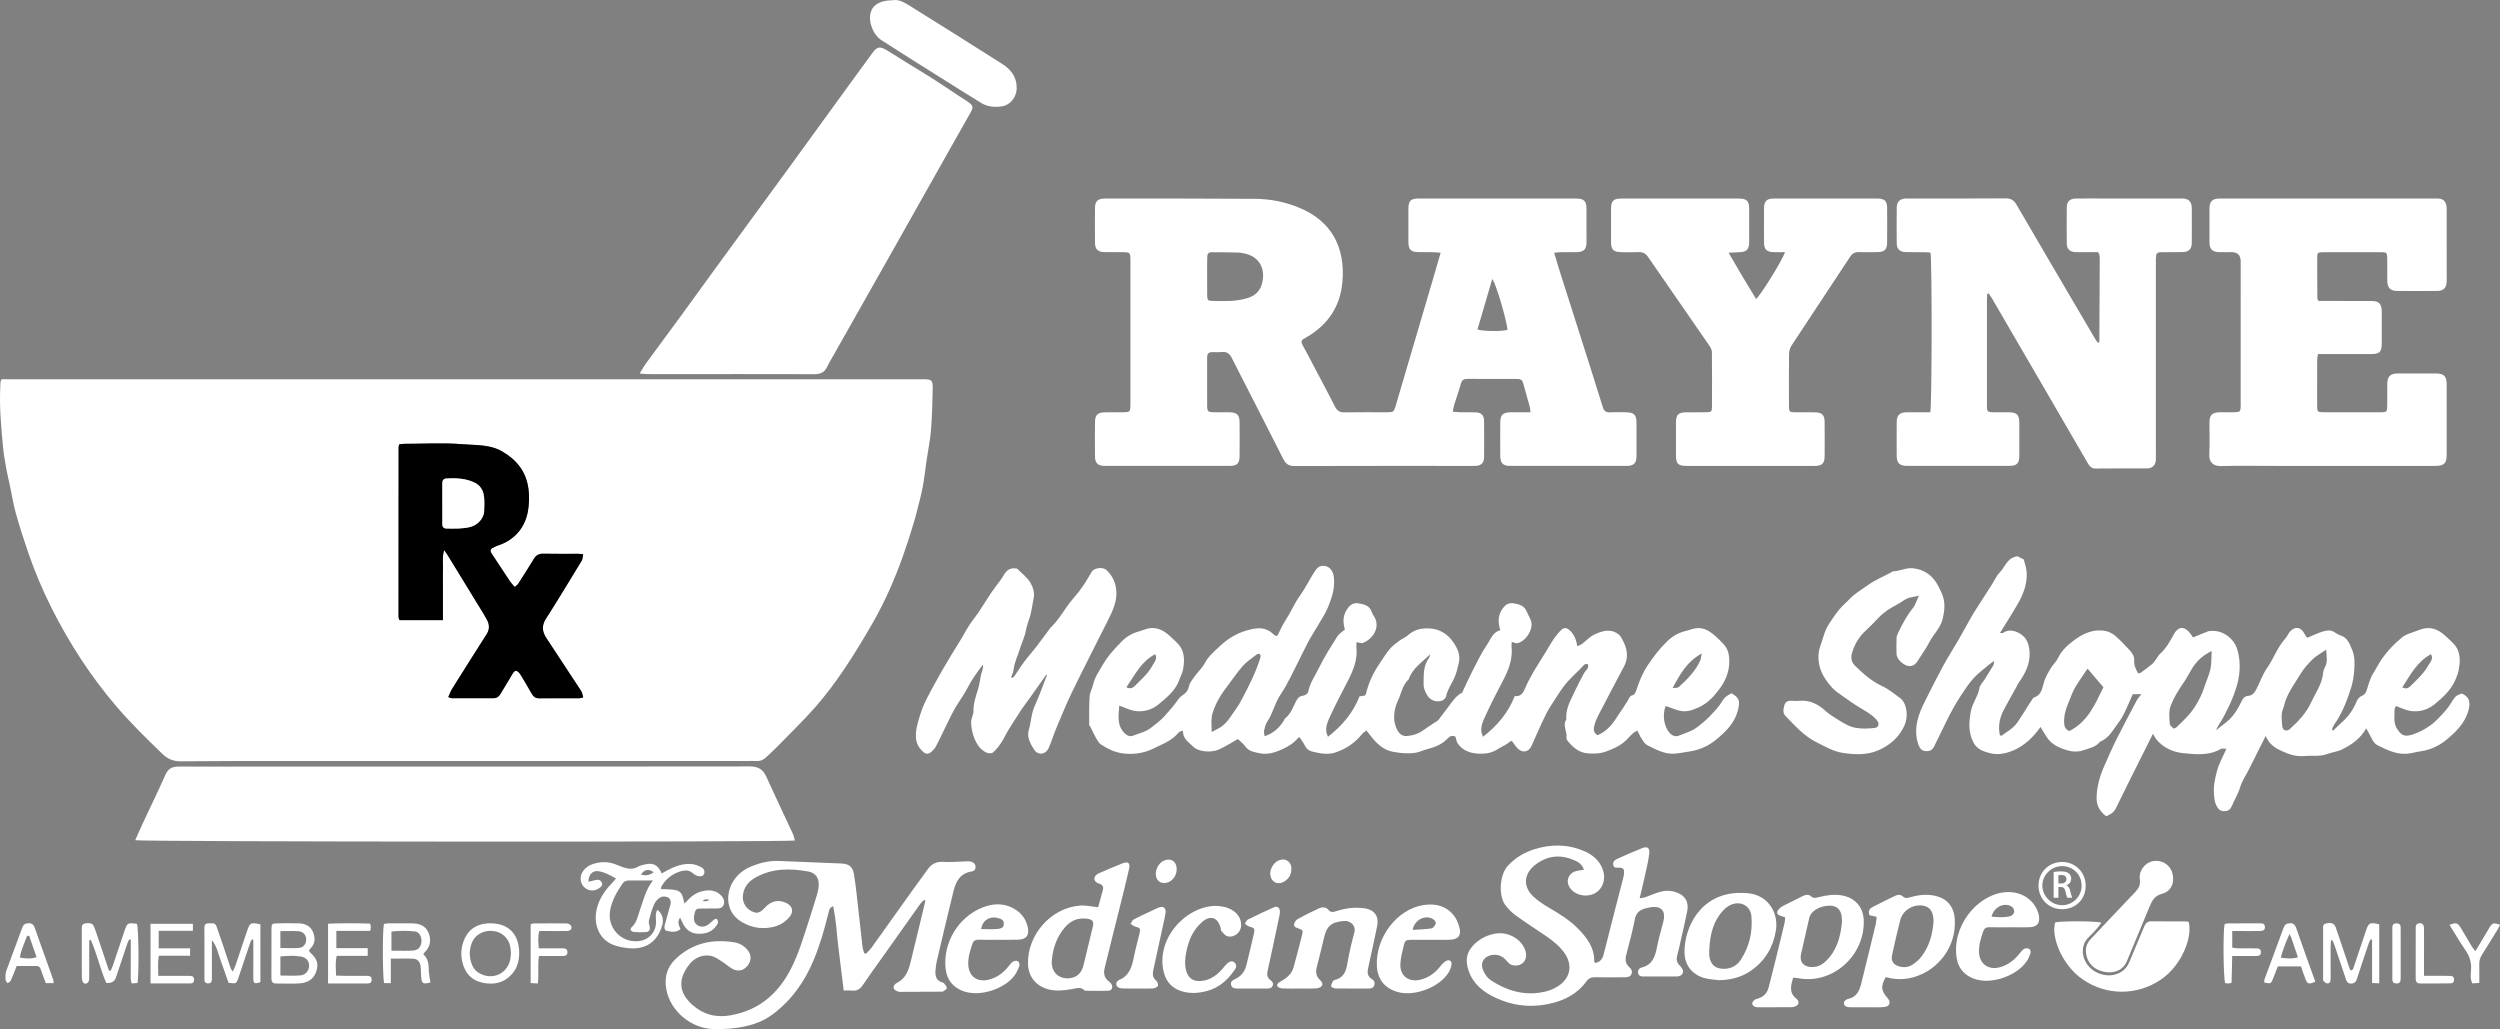
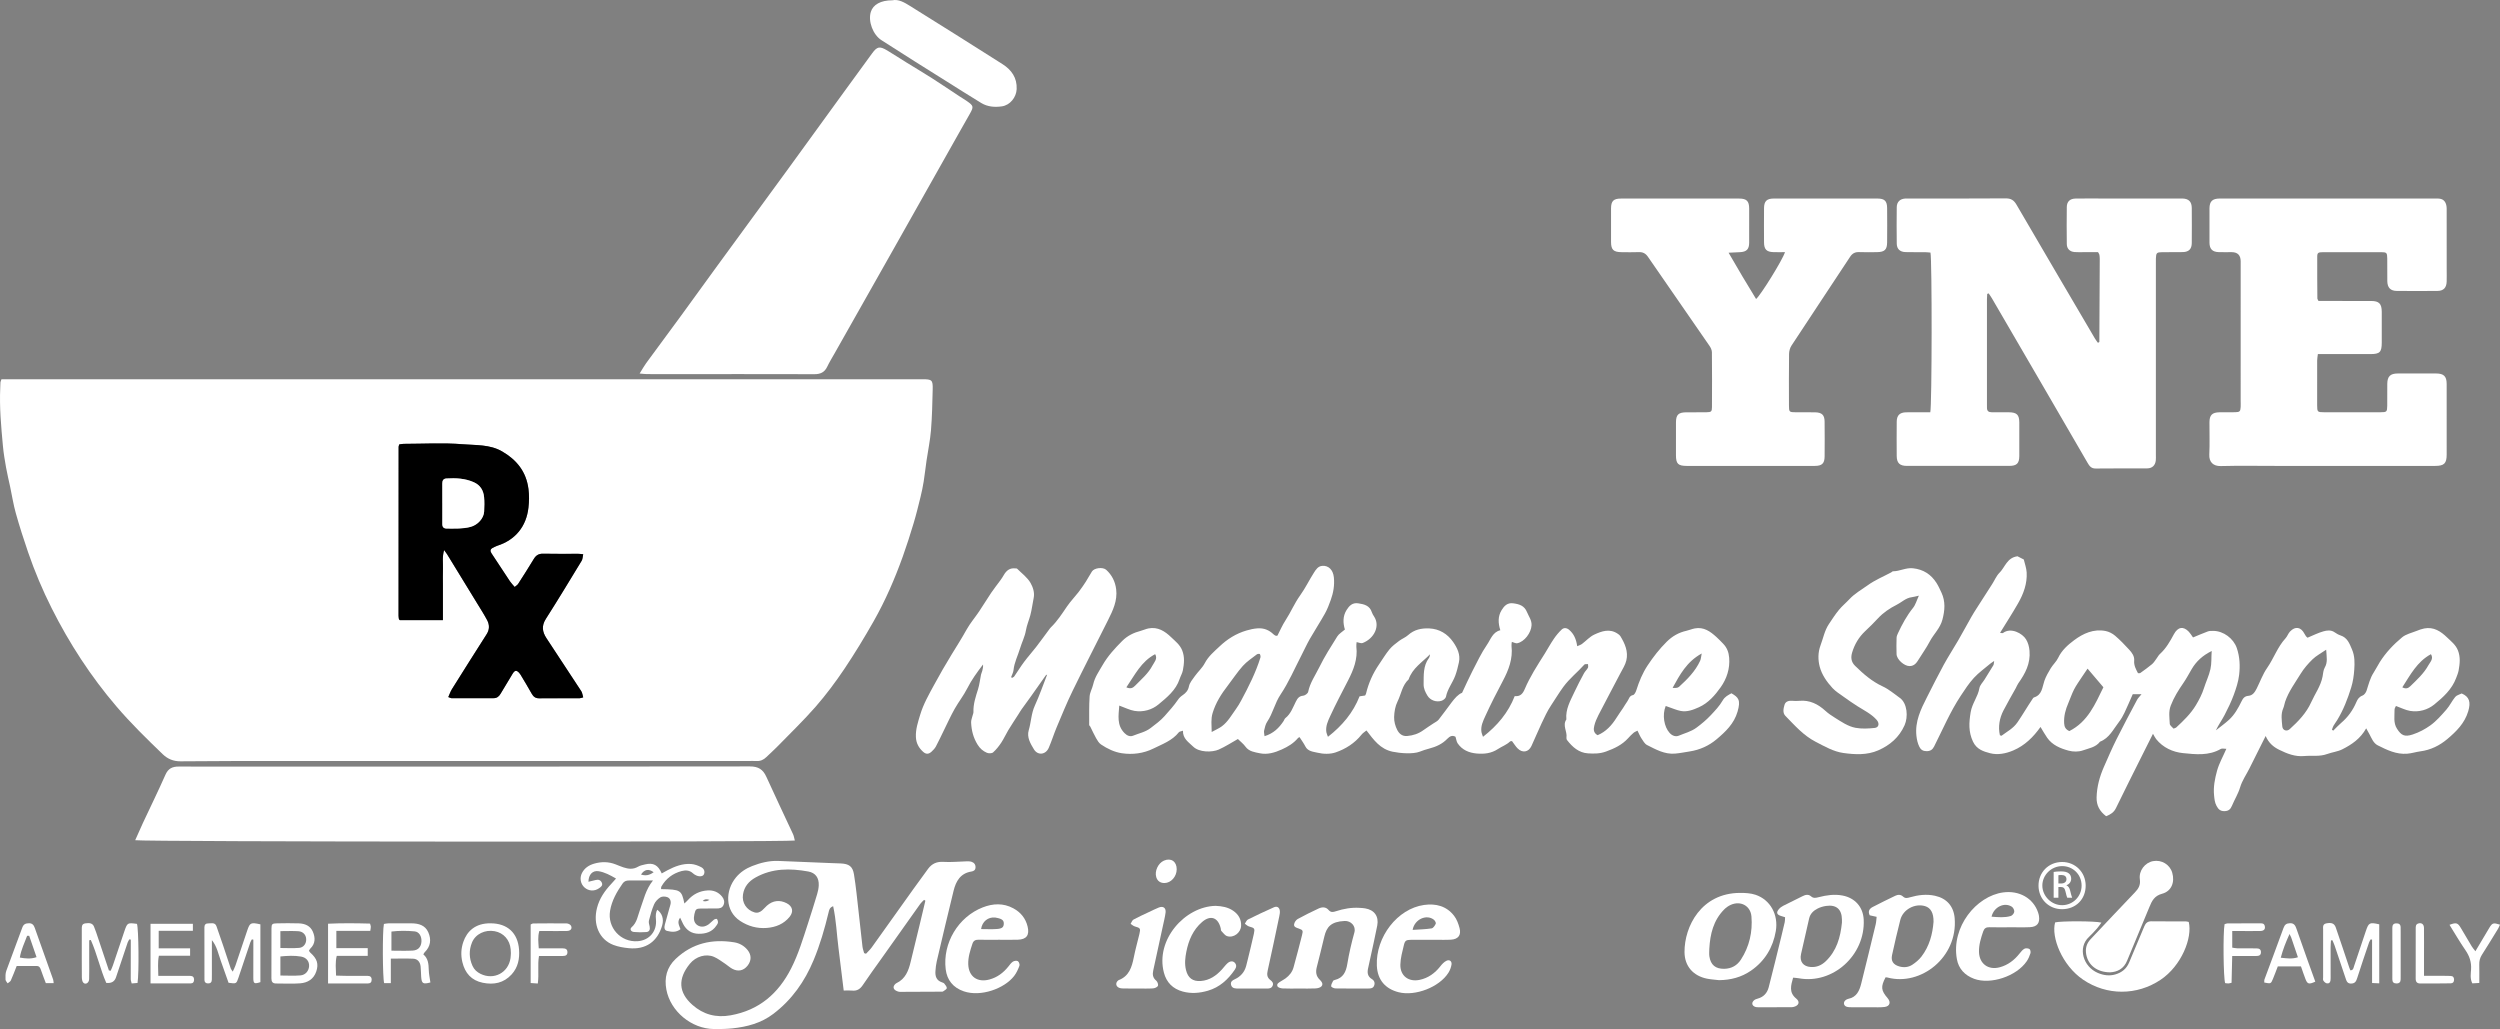
<svg xmlns="http://www.w3.org/2000/svg" id="Layer_2" data-name="Layer 2" viewBox="0 0 3637.37 1497.18">
  <rect x="0" y="0" width="3637.37" height="1497.18" fill="#808080" stroke="none" />
  <defs>
    <style>
      .cls-1, .cls-2 {
        stroke-width: 0px;
      }

      .cls-2 {
        fill: #fff;
      }
    </style>
  </defs>
  <g id="layers">
    <g>
      <path class="cls-2" d="m2.14,551.77c4.9,0,9.5,0,14.09,0,340.63.02,681.27.06,1021.9.07,101.32,0,202.65-.05,303.97-.07,13.78,0,15.23,1.08,14.92,14.6-.46,19.9-.88,39.83-2.49,59.65-1.2,14.8-4.34,29.43-6.48,44.16-1.48,10.13-2.54,20.33-4.15,30.44-1.2,7.49-2.75,14.95-4.56,22.32-3.14,12.78-6.24,25.58-10.03,38.18-4.91,16.36-10.08,32.67-15.85,48.74-11.64,32.38-25.29,63.96-42.28,93.89-13.43,23.64-27.54,46.96-42.7,69.52-12.77,19-26.55,37.5-41.59,54.74-17.69,20.27-37.17,38.98-55.97,58.28-5.11,5.24-10.62,10.09-15.87,15.2-4.02,3.9-8.59,6.1-14.34,5.77-3.99-.22-8-.05-12-.05-223.98,0-447.96-.02-671.93.01-51.33,0-102.66-.06-153.98.46-10.56.11-18.99-3.53-26.04-10.32-23.25-22.38-46.31-44.89-67.35-69.52-37.35-43.71-68.35-91.46-94.12-142.67-13.35-26.52-24.9-53.9-34.53-82-6.38-18.64-12.41-37.42-17.73-56.38-3.54-12.61-5.54-25.64-8.26-38.48-1.98-9.34-4.28-18.63-5.94-28.02-1.85-10.43-3.62-20.92-4.59-31.45-2.59-28.14-5.21-56.29-3.88-84.62.13-2.66.1-5.33.3-7.98.07-.95.6-1.87,1.48-4.48Zm643.99,248.53c2.34,3.24,3.36,4.47,4.19,5.82,14.73,24.02,29.45,48.04,44.14,72.08,4.83,7.91,9.85,15.73,14.2,23.9,3.59,6.76,3.81,13.7-.63,20.64-16.96,26.54-33.76,53.18-50.47,79.88-2.16,3.45-3.46,7.43-5.34,11.57,2.49.86,3.7,1.65,4.92,1.65,20.32.04,40.65-.06,60.97-.04,4.95,0,7.9-2.55,10.27-6.59,5.7-9.74,11.58-19.37,17.44-29.02,3.21-5.28,5.84-5.5,9.8-.92.65.75,1.27,1.55,1.77,2.4,5.41,9.12,10.97,18.15,16.11,27.42,2.5,4.51,5.52,6.95,10.94,6.9,19.66-.19,39.32-.05,58.98-.1,1.25,0,2.5-.61,5.11-1.29-1.01-3.3-1.29-6.59-2.87-9.03-16.82-25.83-33.94-51.47-50.79-77.29-5.82-8.92-7.16-17.74-.79-27.73,17.83-27.95,34.98-56.34,52.19-84.68,1.48-2.44,1.41-5.83,2.22-9.5-3.4-.29-5.33-.59-7.26-.6-17-.04-34,.24-50.98-.15-6.55-.15-10.45,2.36-13.69,7.75-7.33,12.2-15.01,24.18-22.72,36.15-1.1,1.71-3.13,2.82-5.04,4.47-2.73-3.24-5.11-5.6-6.94-8.33-9.02-13.51-17.88-27.13-26.82-40.69-2.33-3.54-1.76-6.21,2.17-8.03,2.11-.97,4.12-2.24,6.31-2.94,26.51-8.43,42.28-28.28,45.32-55.48,1.03-9.17,1.2-17.88.02-27.11-3.25-25.3-17.22-42.43-38.45-54.71-17.7-10.25-38.01-8.8-57.07-10.36-28.47-2.34-57.27-.62-85.93-.57-2.21,0-4.41.51-6.47.76-.48,1.6-1.01,2.53-1.01,3.46-.06,81.92-.09,163.85-.09,245.77,0,1.65.31,3.29.53,4.93.04.28.37.53.59.79.21.25.44.49.7.77h62.73v-50.28c0-8.33-.23-16.66.07-24.97.29-8.08-1.31-16.32,1.65-26.7Z" />
-       <path class="cls-2" d="m2096.07,367.71c-5.13-.37-8.37-.76-11.61-.81-6.66-.1-13.33.06-20-.04-12.08-.17-15.26-3.4-15.31-15.63-.07-15.99-.11-31.98.01-47.97.08-10.92,3.48-14.39,14.43-14.4,76.66-.06,153.33-.06,229.99,0,10.74,0,14.58,3.79,14.67,14.3.14,16.32.11,32.64.02,48.96-.06,10.71-3.73,14.49-14.26,14.72-7.66.17-15.33-.04-23,.06-2.87.04-5.73.48-9.81.85,2.69,8.98,4.94,16.87,7.43,24.69,15.2,47.85,30.48,95.68,45.69,143.53,5.44,17.11,10.73,34.27,16.1,51.41.5,1.59,1.2,3.12,1.58,4.73,1.35,5.71,4.59,8.21,10.72,7.84,7.64-.46,15.33-.19,22.99-.09,11.84.15,15.3,3.66,15.34,15.62.05,15.99.1,31.98-.02,47.97-.08,10.61-3.84,14.38-14.54,14.4-56.33.07-112.66.06-168.99,0-10.66-.01-14.57-3.76-14.67-14.28-.17-16.32-.15-32.64,0-48.96.1-11.17,3.78-14.62,15.3-14.74,9.25-.1,18.5-.02,28.65-.02-.45-3.56-.47-5.78-1.04-7.87-2.94-10.92-5.97-21.81-9.07-32.68-1.96-6.85-3.25-7.92-10.57-7.95-23.67-.09-47.33.03-71-.07-4.9-.02-7.97,1.25-9.46,6.6-3.03,10.88-6.88,21.53-10.24,32.32-.77,2.45-.95,5.09-1.62,8.84,3.85.31,7.01.73,10.18.78,7.66.12,15.34-.19,23,.13,8.29.34,12.22,4.27,12.31,12.48.19,17.65.21,35.31,0,52.96-.1,8.24-4.13,12.01-12.32,12.47-1.99.11-4,.03-6,.03-85.66,0-171.33-.11-256.99.18-8.45.03-12.93-2.49-16.82-10.24-24.65-49.05-50.03-97.73-74.8-146.72-3.36-6.65-7.31-9.69-14.69-8.91-4.62.49-9.32.15-13.99.13-4.93-.02-7.41,2.31-7.3,7.32.05,2.33-.03,4.66-.03,6.99,0,20.99-.08,41.97.03,62.96.05,9.33.93,10.11,10.43,10.24,7.33.1,14.67-.07,22,.05,10.86.18,14.63,3.69,14.73,14.24.16,16.65.18,33.31,0,49.96-.11,10.17-3.79,13.76-14.07,13.77-60.66.07-121.33.06-181.99,0-10.04,0-14.16-3.87-14.28-13.68-.21-16.99-.21-33.98.02-50.96.13-9.25,4.24-13.12,13.68-13.31,9.66-.2,19.33.09,29-.11,7.71-.16,8.66-1.09,8.79-8.75.18-10.66.05-21.32.05-31.98,0-58.96,0-117.92,0-176.88,0-1,0-2,0-3-.07-12.03-.28-12.26-12.34-12.32-8.67-.04-17.34.15-26-.08-8.86-.24-13.02-4.12-13.15-12.81-.26-17.32-.26-34.64-.02-51.96.13-9.17,4.4-13.16,13.8-13.15,73,.03,145.99-.1,218.99.42,22.08.16,43.65,4.41,64.28,12.93,47.39,19.57,67.13,58.01,62.91,107.68-3.06,35.98-20.96,62.42-51.84,80.51-1.15.67-2.23,1.48-3.44,2.04-4.72,2.18-5.18,5.13-2.7,9.63,6.75,12.23,13.15,24.66,19.67,37.02,9.15,17.37,18.48,34.65,27.3,52.18,3.07,6.1,6.89,8.84,13.95,8.71,20.96-.39,41.94-.1,62.91-.17,7.93-.03,9.01-.68,11.3-8.35,7.71-25.81,15.22-51.68,22.82-77.52,10.33-35.09,20.69-70.17,31.01-105.26,3.83-13.01,7.57-26.05,11.91-40.99Zm-339.73,34.89c0,8.65-.09,17.3.03,25.95.11,8.55.69,9.19,8.99,9.3,9.32.12,18.68.43,27.95-.23,7.24-.52,14.57-1.77,21.51-3.85,9.6-2.87,17.16-8.64,20.55-18.7,6.54-19.46.39-42.83-28.19-46.95-1.65-.24-3.3-.61-4.95-.64-12.64-.23-25.29-.6-37.93-.5-6.61.05-7.73,1.47-7.89,8.67-.21,8.98-.05,17.96-.06,26.95Zm393.3,76.73c8.29,2.87,35.17,3.05,43.74.63-1.65-15.81-16.86-67.56-22.23-74.09-7.29,24.91-14.41,49.21-21.5,73.46Z" />
      <path class="cls-2" d="m1628.47,1026.6c-1.08,14.85-3.7,28.41,7.57,39.97,3.77,3.87,8.32,5.57,12.51,3.84,8.59-3.54,17.79-5.19,25.69-11.24,7.08-5.43,14.23-10.63,20.14-17.28,6.76-7.61,13.64-15.23,19.37-23.6,2.15-3.14,4.28-5.01,7.27-7.08,4.18-2.89,7.61-6.47,8.81-12.54,1.06-5.4,5.29-10.33,8.69-15.06,4.58-6.39,10.77-11.83,14.34-18.68,5.26-10.1,13.71-17.02,21.55-24.44,11.16-10.58,23.91-18.67,39.12-23.15,5.46-1.61,10.59-2.73,16.17-3.13,9.17-.65,16.72,2.39,23.2,8.68.92.89,2.11,1.55,3.28,2.1.51.24,1.27-.06,2.43-.16,3.78-7.29,7.1-15.19,11.72-22.24,7.71-11.77,13.02-24.84,21.31-36.34,7.6-10.54,13.26-22.46,20.3-33.43,2.75-4.28,5.73-9.03,11.95-9.54,9.02-.74,15.7,5.83,16.81,16.71,1.17,11.36-.69,22.33-4.52,32.94-2.42,6.72-4.98,13.5-8.45,19.71-7.01,12.53-14.89,24.57-22.03,37.03-4.4,7.68-8.02,15.81-12.1,23.68-9.95,19.19-18.5,39.32-30.47,57.17-8.41,12.54-11.1,27.24-19.4,39.5-2.47,3.65-3.48,8.44-4.52,12.85-.54,2.3.32,4.93.62,8.23,13.03-3.96,21.17-12.06,27.77-22.09.89-1.36,1.32-3.22,2.51-4.16,7.91-6.22,10.99-15.55,15.25-23.98,2.45-4.85,4.73-8.14,10.74-8.68,2.65-.24,6.73-3.27,7.21-5.63,2.67-13.21,10.46-24.06,16.18-35.74,7.6-15.51,16.97-30.19,26.17-44.86,2.48-3.94,7.12-6.53,11.08-10.03-2.76-9.15-3.35-19.13,2.44-28.41,3.78-6.06,8.45-10.98,16.84-9.74,8.78,1.29,16.81,3.22,19.95,13.06.69,2.15,1.94,4.18,3.2,6.08,9.15,13.74.35,32.12-16.66,38.65-2.2.85-5.35-.76-8.72-1.35-.15,2.29-.64,4.55-.38,6.72,2.16,17.87-4.1,33.61-12.02,49.01-8.86,17.21-17.93,34.33-26.03,51.9-3.34,7.24-6.98,14.97-5.57,23.54.3,1.8,1.18,3.5,2.29,6.63,20.88-16.28,36.6-35.06,46-58.9,2.93-.44,5.5-.82,8.09-1.21.53-1.07,1.13-1.89,1.34-2.8,3.66-15.43,10.07-29.63,19.05-42.69,4.99-7.25,9.49-14.9,15.06-21.67,3.9-4.73,9.05-8.53,14-12.27,4.13-3.13,9.28-5.02,13.08-8.45,8.92-8.03,19.44-10.21,30.81-9.71,14.84.65,26.6,8.08,34.69,19.69,5.89,8.45,10.9,18.37,8.44,29.64-1.45,6.63-3.05,13.31-5.43,19.64-3.91,10.38-11.27,19.22-13.44,30.51-.44,2.28-3.71,4.87-6.22,5.74-7.59,2.62-16.63-.54-20.79-7.52-2.97-4.97-5.59-10.11-5.49-16.58.21-13.22-.83-26.47,7.67-37.98,1.07-1.45,1.43-3.42,1.61-5.48-11.17,11.54-25.61,20.17-31.06,36.49-9.45,8.64-10.81,21.46-16.17,32.19-3.37,6.76-4.76,15.04-4.97,22.69-.17,6.27,1.66,13.18,4.57,18.77,2.59,4.97,6.96,9.39,14.39,8.73,8.68-.77,16.38-3.25,23.4-8.33,4.74-3.44,9.72-6.55,14.57-9.84,2.69-1.82,5.94-3.22,7.88-5.65,6.52-8.15,12.5-16.74,18.83-25.05,4.62-6.05,9.54-11.84,15.25-13.98,5.36-11.32,9.82-21.49,14.91-31.34,6.75-13.08,13.05-26.55,21.34-38.61,5.37-7.8,8.29-18.49,19.4-21.08-3.3-10.5-3.7-20.17,1.85-29.25,3.75-6.14,8.35-11.01,16.71-9.95,8.84,1.12,16.4,3.34,20.22,12.79,2.55,6.33,7.05,11.73,6.65,19.26-.59,10.92-10.42,24-20.85,26.08-2.19.44-4.78-1.15-7.87-1.99-.19,2.21-.67,4.12-.45,5.95,2.16,18.52-4.12,34.83-12.58,50.8-8.91,16.82-17.62,33.78-25.49,51.1-3.29,7.24-7.07,14.93-5.64,23.52.3,1.81,1.14,3.53,2.23,6.76,20.88-16.33,36.7-35,46.14-59.22,8.14.87,11.83-3.6,14.69-10.45,3.66-8.76,8.26-17.17,12.98-25.43,5.01-8.77,10.65-17.18,15.96-25.78,4.46-7.23,8.55-14.7,13.33-21.71,3.3-4.85,7.13-9.48,11.39-13.5,3.17-2.98,7.27-2.62,10.83.41,6.88,5.85,10.27,13.52,11.74,23.85,2.79-1.28,5.12-1.92,6.92-3.27,6.02-4.5,11.26-10.53,17.9-13.62,10.89-5.08,22.63-9.23,34.3-1.14,1.35.94,2.82,1.98,3.65,3.34,6.68,10.9,11.79,22.52,8.7,35.48-1.56,6.54-5.51,12.56-8.69,18.65-10.6,20.34-21.43,40.55-31.94,60.93-2.51,4.88-4.75,10.07-5.99,15.38-1.12,4.76-1.6,10.15,4.8,13.72,12-4.94,20.67-14.33,27.71-25.63,2.94-4.71,6.23-9.2,9.29-13.83,2.16-3.26,4.06-6.71,6.35-9.88,2.35-3.27,2.71-8.02,8.22-9.07,1.99-.38,3.92-4.25,4.76-6.89,4.05-12.78,8.92-24.82,16.51-36.29,8.26-12.48,17.22-23.95,27.79-34.43,8.15-8.08,17.52-13.42,28.68-15.91,4.08-.91,7.98-2.65,12.07-3.43,13.06-2.47,22.59,4.38,31.49,12.5,3.44,3.14,6.69,6.5,9.92,9.86,5.47,5.67,8.01,12.27,8.67,20.34,1.3,15.99-3.69,30.64-12.27,42.79-8.2,11.6-18.12,23.12-31.83,29.23-8.27,3.69-17.1,7.19-26.47,5.35-5.95-1.17-11.63-3.72-17.43-5.67-1.46-.49-2.91-1.04-4.34-1.56-5.39,13.04-2.35,30.41,5.71,39.24,4.01,4.4,9.03,5.82,13.45,3.94,8.55-3.64,17.59-5.72,25.57-11.59,7.51-5.53,14.49-11.4,20.77-18.08,6.28-6.69,12.79-13.53,17.3-21.39,3.33-5.8,8.06-7.89,12.81-10.59,10.31,5.99,13.8,9.8,8.91,26.7-5.1,17.63-17.61,29.35-30.51,40.23-11.03,9.31-24.24,15.42-39.4,17.73-6.98,1.06-13.96,2.53-21.14,3.12-15.26,1.24-27.83-6.08-40.58-12.45-3.49-1.74-5.84-6.13-8.19-9.66-2.15-3.23-3.59-6.93-5.77-11.28-2.11,1.13-4.2,1.84-5.76,3.17-2.78,2.37-5.35,5.01-7.8,7.73-8.82,9.75-19.89,14.97-32.24,19.47-9.03,3.29-17.59,3.18-26.21,2.66-13.25-.81-22.68-9.2-30.48-19.35-.73-.94-1.04-2.57-.86-3.78,1.34-8.76-6.15-17.46-.14-26.21-1.47-14.92,5.88-27.29,11.78-40.01,4.27-9.22,9.06-18.21,13.87-27.17,1.53-2.86,4.19-5.11,5.72-7.97.76-1.41.12-3.57.12-5.39-1.81.2-4.4-.3-5.3.71-9.88,11.08-21.63,20.2-30.59,32.45-6.41,8.76-11.9,18.04-17.89,26.99-5.43,8.12-9.54,17.18-13.75,26.05-5.18,10.9-9.67,22.13-14.8,33.05-4.21,8.96-13.07,10.45-20.07,3.42-2.94-2.95-5.15-6.64-8.16-10.62-.55.1-2.2-.12-2.95.6-5.06,4.87-11.73,7.11-17.37,10.83-9.83,6.5-20.21,7.57-31.18,6.6-11.14-.99-20.98-5.14-27.54-14.69-1.75-2.55-2.06-6.09-3.18-9.65-4.63-2.62-8.34-.81-11.92,2.92-7.22,7.54-16.33,11.67-26.32,14.24-4.69,1.21-9.32,2.75-13.82,4.52-9.75,3.83-28.35,2.37-39.43.05-17.96-3.77-27.29-16.85-38.05-30.94-2.38,1.98-5.2,3.62-7.09,6-9.96,12.51-23.13,20.91-37.73,25.93-8,2.75-18,2.51-26.33.48-5.95-1.45-14.03-1.74-17.77-9.17-2.26-4.48-5.31-8.57-8.42-13.49-.05.03-1.63.52-2.53,1.58-6.32,7.47-14.28,12.23-23.18,16.27-10.46,4.76-21.29,7.93-32.25,5.58-7.16-1.54-15.55-2.41-20.77-9.64-2.88-3.98-6.96-7.1-10.99-11.08-9.2,5.15-18.16,11.05-27.83,15.34-9.58,4.25-28.51,4.35-37.34-4.36-6.43-6.34-15.07-11.34-14.78-23.06-2.7.99-5.01,1.1-5.96,2.29-9.63,12.16-23.8,17.13-36.98,23.65-14.56,7.21-30.36,9.15-45.95,6.84-10.7-1.58-21.11-6.53-30.3-12.76-3.08-2.09-5.28-5.83-7.2-9.2-3.08-5.41-5.59-11.14-8.38-16.71-.44-.88-1.64-1.64-1.64-2.45.05-13.85-.29-27.74.63-41.54.4-5.95,3.88-11.62,5.22-17.59,2.34-10.5,8.41-18.87,13.64-27.98,7.71-13.42,17.85-24.33,28.55-35.11,7.65-7.7,16.82-12.11,27.12-14.78,3.74-.97,7.29-2.74,11.06-3.47,13.72-2.67,24.1,4.13,33.23,12.97,5.86,5.67,12.51,10.66,15.81,18.85,3.93,9.76,2.89,19.41,1.06,29.1-.83,4.38-3.34,8.41-4.76,12.71-5.39,16.33-18.49,26.75-30.72,36.95-9.39,7.83-22.21,11.55-35.05,9.37-6.87-1.16-13.35-4.57-22.01-7.68Zm134.47,38.43c6.55-3.63,11.07-5.51,14.87-8.35,8.85-6.62,14.1-16.35,20.45-25.1,2.85-3.93,5.34-8.16,7.64-12.44,10.8-20.11,21.11-40.45,27.93-62.34.48-1.55.02-3.75-.8-5.18-.32-.55-3.32-.37-4.36.44-6.96,5.4-14.54,10.32-20.36,16.79-8.03,8.93-14.6,19.16-21.98,28.69-9.43,12.19-17.52,24.91-22.06,39.96-2.61,8.65-1.48,16.68-1.33,27.52Zm712.97-114.26c-22.16,12.19-31.88,31.18-42.37,50.04,3.57.23,7.31.34,9.3-1.47,12.15-11.05,23.76-22.68,30.76-37.89,1.26-2.73,1.34-6,2.31-10.68Zm-837.13,49.23c6.34,2.9,9.68.8,12.95-2.56,8.95-9.2,18.98-17.55,25.02-29.1,2.57-4.92,7.96-9.88,3.94-16.58-20.43,10.78-29.52,30.28-41.91,48.25Z" />
      <path class="cls-2" d="m2891.28,427.67c-.13,2.6-.37,5.2-.37,7.8-.02,50.63,0,101.25,0,151.88,0,2,.06,4,.04,5.99-.05,4.67,2.43,6.5,6.88,6.47,8.33-.06,16.67-.07,25,.04,11.5.15,15.08,3.6,15.15,14.8.1,16.32.13,32.64-.01,48.96-.09,10.67-3.72,14.23-14.63,14.24-49.66.07-99.32.06-148.98,0-10.4-.01-14.66-4.18-14.74-14.39-.13-16.65-.14-33.31.01-49.96.08-9.11,4.33-13.36,13.46-13.6,8.66-.23,17.33-.05,26-.05,3.24,0,6.48,0,9.36,0,2.5-9.3,2.63-222.58.28-232.34-2.62-.2-5.51-.58-8.4-.6-9.33-.09-18.67.17-27.99-.12-8.07-.26-12.57-4.56-12.66-12.32-.22-17.65-.23-35.31-.01-52.96.1-7.79,4.74-12.13,12.46-12.65,1.33-.09,2.67-.02,4-.02,47.33,0,94.66.18,141.98-.19,7.76-.06,11.98,2.62,15.79,9.16,37.86,65,76,129.83,114.09,194.69,1.3,2.21,2.93,4.22,4.34,6.24.85-.4,1.17-.51,1.44-.68.26-.17.67-.41.68-.63.22-40.27.42-80.54.58-120.81,0-1.98-.19-3.99-.52-5.94-.16-.92-.87-1.75-1.96-3.8-6.38,0-13.31,0-20.23,0-4.67,0-9.36.25-13.99-.14-6.87-.57-11.15-4.8-11.24-11.59-.22-17.98-.24-35.97-.01-53.96.1-7.84,4.61-12.13,12.66-12.28,12.99-.24,26-.07,38.99-.07,37,0,73.99,0,110.99,0,2,0,4-.08,6,.01,8.91.41,13.12,4.66,13.19,13.87.13,16.99.15,33.97,0,50.96-.08,8.6-4.23,12.87-12.84,13.12-9.99.28-20-.03-29.99.12-8.26.12-9.06,1.02-9.37,9.2-.1,2.66-.03,5.33-.03,7.99,0,92.59,0,185.19,0,277.78,0,2.66.18,5.35-.1,7.99-.77,7.18-5.19,11.55-12.43,11.6-25,.16-50-.14-74.99.21-6.72.1-9.29-3.85-12.02-8.57-21.03-36.28-42.09-72.54-63.17-108.79-25.26-43.45-50.54-86.88-75.85-130.31-1.44-2.47-3.15-4.78-4.74-7.16-.7.27-1.39.54-2.09.81Z" />
      <path class="cls-2" d="m3064.28,1187.53c-9.38-7.17-14.14-15.66-13.84-27.42.41-15.66,4.46-30.27,10.67-44.4,5.91-13.46,11.73-26.97,18.29-40.11,9.65-19.32,19.85-38.37,29.98-57.45,1.35-2.54,3.6-4.59,6.46-8.14h-12.81c-3.83,8.65-7.71,17.95-12.05,27.04-2.23,4.67-4.85,9.28-8.02,13.36-8.17,10.51-13.9,23.46-27.57,28.71-6.2,8.24-16.26,9.56-24.9,12.66-6.21,2.23-14.21,2.14-20.68.39-11.95-3.23-23.72-7.96-31.3-18.81-3.5-5.01-6.44-10.4-9.67-15.68-10.44,14.7-22.87,27.03-39.62,34.16-10.78,4.59-22.66,6.93-33.72,4.05-9.5-2.48-19.57-5.52-24.91-16.89-6.75-14.37-5.87-27.79-3.36-42.89,2.13-12.81,10.56-22.49,12.7-34.91.77-4.46,4.88-8.34,7.46-12.49,4.32-6.94,8.7-13.85,12.88-20.87.73-1.22.58-2.97,1.13-6.16-2.84,1.95-4.39,2.83-5.73,3.96-8.02,6.79-16.72,12.96-23.78,20.64-7.24,7.88-13.18,17.04-19.11,26.02-15.41,23.33-26.27,49.09-38.83,73.93-2.33,4.61-5.65,6.73-11.08,6.67-5.07-.05-8.25-2.14-10.3-6.32-2.46-5.03-3.66-10.22-4.29-15.99-2.28-20.93,6.37-38.53,15.33-56.17,8.03-15.8,15.94-31.67,24.43-47.22,6.57-12.01,14.09-23.5,20.95-35.35,6.56-11.33,12.75-22.87,19.21-34.26,2.4-4.24,5.03-8.37,7.65-12.48,7.55-11.83,15.17-23.61,22.73-35.43,3.51-5.49,6.05-11.91,10.56-16.36,8.19-8.09,10.78-21.92,26.2-23.99,1.97,1.01,5.42,2.78,9.17,4.7,1.43,6.17,3.82,12.44,4.18,18.83.91,16.16-4.53,30.97-12.37,44.73-8.22,14.42-17.28,28.36-26.35,43.13,1.55.11,3.45.85,4.31.21,11.52-8.65,28.31.7,33.49,9.25,2.98,4.93,4.53,10.47,5.07,16.73,1.61,18.48-6.27,33.11-16.33,47.29-1.5,2.11-2.36,4.67-3.63,6.96-6.01,10.88-12.35,21.59-18.01,32.65-5.81,11.36-7.84,23.43-5.15,35.87,1.22.42,2.13,1,2.41.78,8.1-6.18,16.98-10.42,23.4-19.83,7.56-11.08,14.26-22.68,21.74-33.77.55-.82,1.22-1.89,2.04-2.14,12.06-3.73,11.93-14.81,15.16-24.13,2.23-6.44,5.75-12.52,9.31-18.39,3.22-5.29,8.18-9.64,10.78-15.16,5.19-10.99,14.18-18.84,23.16-25.56,13.13-9.83,28.47-16.85,45.87-13.4,4.89.97,9.96,3.61,13.77,6.86,7.33,6.24,14.03,13.28,20.57,20.37,4.02,4.35,7.75,9.48,7.2,15.74-.62,7.13,2.54,12.6,5.53,18.39,1.44-.08,2.66.23,3.31-.24,5.82-4.21,11.74-8.32,17.21-12.95,2.69-2.27,4.52-5.56,6.69-8.43,1.58-2.09,2.78-4.57,4.69-6.29,8.96-8.1,14.77-18.42,20.37-28.81,5.69-10.54,13.64-12.12,21.77-3.53,2.19,2.32,3.82,5.17,6.04,8.24,6.78-2.78,14.09-5.99,21.56-8.74,2.39-.88,5.22-.8,7.85-.79,14.89.01,29.53,11.1,34.27,24.92,4.4,12.83,4.94,26.04,3.42,39.08-1.16,9.89-4.37,19.7-7.83,29.12-3.71,10.06-8.42,19.81-13.39,29.33-3.87,7.4-8.81,14.24-12.62,22.22,6.43-5.11,13.19-9.88,19.22-15.43,8.06-7.42,13.36-17,18.09-26.74,2.22-4.56,4.51-7.57,10.08-8.03,6.25-.52,9.43-5.55,12-10.65,5.02-9.95,8.78-20.76,15.09-29.8,9.76-13.98,15.16-30.57,26.88-43.3,2.61-2.83,3.83-6.94,6.46-9.74,7.73-8.23,16.02-6.75,21.17,3.39.59,1.17,1.26,2.32,2.05,3.36.59.78,1.42,1.38,2.29,2.2,7.67-3.17,15.16-7.03,23.12-9.27,5.14-1.45,11.06-2.31,16.29,1.38,2.65,1.87,5.59,3.56,8.65,4.56,10.08,3.31,13,11.88,16.7,20.5,4.11,9.59,3.91,19.41,3.25,29.2-.58,8.74-1.87,17.64-4.45,25.98-5.11,16.52-11.34,32.7-20.43,47.57-1.7,2.78-3.74,5.36-5.35,8.19-1.01,1.78-1.52,3.84-2.25,5.77.62.45,1.25.9,1.87,1.34,3.88-3.81,7.54-7.87,11.67-11.38,9.75-8.3,17.01-18.42,21.95-30.09,1.94-4.57,4.14-7.75,9.06-9.63,2.55-.98,4.95-4.41,5.87-7.23,2.91-8.99,5.08-18.18,10.35-26.27,3.19-4.91,5.75-10.23,8.88-15.19,8.73-13.83,19.97-25.65,32.4-35.97,5.72-4.75,13.98-6.49,21.18-9.39,3.58-1.44,7.27-2.79,11.04-3.53,13.74-2.68,24.08,4.19,33.22,13.01,5.87,5.67,12.54,10.64,15.8,18.86,3.87,9.75,2.79,19.38,1.05,29.1-.68,3.8-2.26,7.46-3.62,11.11-6.15,16.51-18.94,28.06-31.89,38.57-9.53,7.74-22.27,11.47-35.1,9.3-6.86-1.16-13.34-4.57-20.62-7.19-.73,1.8-2.04,3.49-2.01,5.17.15,9.46-2.07,19.24,3.6,28.03,6.04,9.37,10.69,12.28,22.75,8.3,9.56-3.15,18.07-7.74,25.75-13.24,8.79-6.3,16.14-14.83,23.36-23.05,4.89-5.57,8.09-12.62,12.84-18.35,2.11-2.54,6.2-3.42,9.37-5.04,11.27,4.81,13.5,12.61,9.5,25.96-5.23,17.46-17.43,29.43-30.39,40.35-11.08,9.34-24.11,15.93-39.31,17.9-6.29.81-12.48,2.92-19.09,3.44-15.91,1.25-29.35-5.44-42.75-12.12-6.43-3.21-8.98-10.3-12.23-16.41-1.34-2.52-2.77-5-4.67-8.39-8.37,15.04-20.98,23.59-34.71,30.51-6.87,3.46-15.01,4.26-22.02,6.84-11.26,4.14-22.26,1.9-33.31,2.95-13.29,1.27-24.97-3.42-36.58-9.11-8.59-4.21-15.26-10.02-19.66-20.05-8.26,16.52-15.92,31.92-23.65,47.29-4.57,9.09-10.62,17.71-13.47,27.3-2.87,9.64-8.16,17.84-11.88,26.88-2.17,5.27-5.17,7.85-11.11,7.87-5.93.03-8.72-2.75-11.36-7.67-2.64-4.93-3.03-9.83-3.57-15.14-1.27-12.41,1.15-24.44,4.34-36.03,2.92-10.57,8.54-20.4,13.52-31.83-3.31,0-6.26-.91-8.05.14-17.46,10.26-36.82,7.93-55.08,6.1-14.56-1.46-29.03-7.89-39.01-20.38-1.6-2-2.66-4.43-4.62-7.76-5.62,11.2-10.95,21.78-16.24,32.38-12.6,25.26-25.34,50.45-37.66,75.84-2.97,6.11-7.71,9.17-14.3,11.75Zm320.19-242.24c-7.88,5.43-14.57,8.87-19.73,13.88-6.53,6.35-12.7,13.44-17.45,21.18-8.11,13.21-17.51,25.79-22.57,40.7-1.04,3.08-1.38,6.44-2.68,9.38-3.84,8.64-2.16,17.64-1.45,26.36.49,6.02,6.6,7.91,10.8,4.1,12.5-11.32,24.23-23.48,31.21-39.02,5.6-12.47,13.98-23.73,16.62-37.52.85-4.44,1.03-9.39,3.21-13.13,4.47-7.65,2.68-15.26,2.04-25.94Zm-166.55,1.87c-13.32,6.6-22.46,15.06-29.09,26.31-3.98,6.75-7.62,13.73-12.06,20.16-7.21,10.44-13.87,21.03-18.45,33-3.39,8.85-1.81,17.66-1.43,26.44.11,2.49,3.7,4.83,5.52,7.04,2.02-.82,3.14-.97,3.81-1.59,10.66-9.88,21.2-19.99,28.71-32.53,4.69-7.84,9.03-16.16,11.74-24.83,2.89-9.26,7.23-17.93,9.39-27.63,1.93-8.69,1.09-16.67,1.86-26.39Zm-207.17,116.53c27.09-13.67,37.65-39.42,49.6-63.77-7.65-8.99-15.03-17.67-23.05-27.11-3.03,4.46-5.98,8.66-8.77,12.96-3.72,5.72-7.76,11.3-10.87,17.35-3.26,6.34-5.48,13.21-8.32,19.77-4.07,9.39-6.72,18.95-6.11,29.4.3,5.27,1.99,8.86,7.53,11.4Zm526.14-111.9c-20.2,10.91-29.94,30.13-41.65,48.22,5.09,2.65,8.35,1.59,11.6-1.56,9.72-9.41,19.79-18.65,26.36-30.57,2.49-4.52,7.94-9.43,3.69-16.09Z" />
      <path class="cls-2" d="m930.62,543.45c4.05-6.45,6.54-11.02,9.59-15.19,16.88-23.09,33.97-46.02,50.84-69.11,16.86-23.07,33.5-46.29,50.35-69.37,35.29-48.34,70.7-96.6,105.96-144.96,27.42-37.6,54.66-75.33,82.01-112.98,13.09-18.02,26.22-36.02,39.36-54.01,7.51-10.28,11.06-11.05,22.33-4.28,9.13,5.48,18.04,11.34,27.1,16.95,12.71,7.87,25.59,15.48,38.19,23.52,13.17,8.41,26.1,17.21,39.15,25.81,3.89,2.56,7.94,4.89,11.75,7.58,9.24,6.52,9.54,8.01,4.01,17.84-5.37,9.55-10.83,19.06-16.21,28.6-31.44,55.78-62.84,111.58-94.31,167.35-28.71,50.87-57.49,101.69-86.23,152.54-3.75,6.64-7.77,13.16-11.06,20.02-3.82,7.97-9.81,10.69-18.44,10.67-69.96-.19-139.93-.11-209.89-.11-11.33,0-22.66.04-33.98-.02-2.55-.01-5.1-.39-10.53-.84Z" />
-       <path class="cls-2" d="m1156.43,1222.92c-12.17,2.41-951.76,1.93-959.73-.47,3.76-8.42,7.37-16.79,11.23-25.04,10.93-23.4,22.35-46.59,32.78-70.21,4.04-9.14,10.12-11.93,19.4-11.9,51.66.18,103.33.07,155,.07,225.33,0,450.66.09,675.98-.25,12.2-.02,19.04,4.35,23.88,15.02,12.71,28.04,26,55.81,38.95,83.74,1.2,2.58,1.57,5.55,2.52,9.04Z" />
+       <path class="cls-2" d="m1156.43,1222.92c-12.17,2.41-951.76,1.93-959.73-.47,3.76-8.42,7.37-16.79,11.23-25.04,10.93-23.4,22.35-46.59,32.78-70.21,4.04-9.14,10.12-11.93,19.4-11.9,51.66.18,103.33.07,155,.07,225.33,0,450.66.09,675.98-.25,12.2-.02,19.04,4.35,23.88,15.02,12.71,28.04,26,55.81,38.95,83.74,1.2,2.58,1.57,5.55,2.52,9.04" />
      <path class="cls-2" d="m3373.23,437.88c3.46,0,7.08,0,10.69,0,22,0,43.99-.05,65.99.02,11.51.04,15.37,4,15.42,15.72.06,14.99.03,29.97,0,44.96-.03,13.68-2.81,16.56-16.24,16.58-21.66.04-43.32,0-64.99,0-3.61,0-7.23,0-11.73,0-.42,3.78-1.01,6.63-1.02,9.49-.08,21.65-.09,43.3-.02,64.94.03,9.76.41,10.18,10.11,10.21,27.33.08,54.66.07,81.98,0,9.19-.02,9.77-.59,9.89-9.47.14-10.66-.06-21.32.06-31.97.13-10.74,4.4-14.93,15.25-14.97,18.66-.07,37.33-.08,55.99,0,10.93.05,15.12,4.13,15.15,15.03.09,34.3.06,68.61.02,102.91-.01,12.94-3.65,16.52-16.67,16.53-77.65.02-155.3,0-232.95,0-26.33,0-52.67-.48-78.98.23-11.2.3-17.31-6-16.76-16.84.79-15.61.12-31.3.23-46.95.07-10.44,3.99-14.26,14.6-14.45,7.66-.14,15.33.14,22.99-.09,6.53-.2,7.43-1.23,7.81-7.66.17-2.99,0-5.99,0-8.99,0-67.61,0-135.22.02-202.82q0-13.39-13.15-13.43c-6.33-.01-12.67.17-18.99-.05-9.06-.32-13.18-4.55-13.25-13.76-.14-16.65-.14-33.3,0-49.96.09-10.2,4.29-14.17,14.84-14.25,12.33-.1,24.66-.02,36.99-.02,91.65,0,183.3,0,274.94.02,3.32,0,6.77-.21,9.92.6,5.45,1.4,8.4,6.65,8.41,14.25.06,29.31.02,58.61.02,87.92,0,5.99.16,11.99-.02,17.98-.27,9.1-4.57,13.62-13.47,13.69-19.66.16-39.33.14-58.99,0-9.3-.06-13.78-4.7-13.92-14.29-.17-10.99.07-21.98-.08-32.97-.12-8.38-.82-9.11-9.22-9.14-27.99-.09-55.99-.09-83.98.02-7.4.03-8.64.85-8.68,6.56-.13,20.31.07,40.61.2,60.92,0,.59.52,1.17,1.61,3.48Z" />
      <path class="cls-2" d="m2597.04,366.87c-6.28,0-11.51.13-16.74-.03-10.06-.31-13.66-3.97-13.73-14.17-.11-16.65-.14-33.31.01-49.96.09-9.96,3.95-13.82,14.05-13.84,50.33-.09,100.65-.08,150.98,0,10.35.02,13.94,3.55,14.05,13.74.17,16.65.15,33.31,0,49.96-.09,10.73-3.6,14.08-14.64,14.27-8.66.14-17.34.27-25.99-.06-5.93-.22-9.91,1.79-13.25,6.87-28.36,43.12-56.99,86.05-85.29,129.21-2.21,3.37-3.44,7.98-3.5,12.04-.32,24.98-.21,49.96-.14,74.94.03,9.7.35,9.92,10.26,10,9.33.07,18.67-.15,28,.07,9.63.22,13.49,3.92,13.59,13.31.19,16.98.18,33.97.02,50.96-.1,10.07-3.82,13.66-14.12,13.68-39,.08-77.99.03-116.99.03-23,0-45.99.03-68.99,0-13.13-.02-16.14-2.9-16.19-15.62-.07-15.99-.11-31.98.02-47.96.09-10.82,3.56-14.24,14.5-14.4,10-.15,20,.1,29.99-.1,6.8-.14,7.84-.93,7.88-7.43.17-26.64.18-53.29-.09-79.93-.03-3.06-1.61-6.48-3.4-9.08-29.85-43.32-59.91-86.51-89.74-129.85-3.44-5-7.52-6.91-13.4-6.69-8.32.31-16.66.17-24.99.06-11.65-.15-15.14-3.46-15.22-14.73-.12-16.32-.13-32.64,0-48.96.09-10.77,3.63-14.29,14.52-14.3,57.33-.07,114.65-.07,171.98,0,10.79.01,14.41,3.69,14.48,14.42.11,16.65.12,33.31-.01,49.96-.08,9.43-3.86,13.14-13.3,13.62-4.8.24-9.6.46-16.66.79,13.65,23.9,26.75,45.59,40.01,67.35,6.35-4.97,38.65-56.97,42.04-68.14Z" />
      <path class="cls-2" d="m1472.68,986.22c1.02-.69,2.35-1.16,3-2.1,4.81-6.97,9.23-14.23,14.28-21.02,5.49-7.36,11.67-14.2,17.29-21.46,6.39-8.26,12.48-16.74,18.72-25.11.99-1.32,1.93-2.72,3.1-3.86,9.28-8.95,16.12-19.72,23.33-30.28,4.98-7.29,11.22-13.7,16.64-20.7,3.8-4.91,7.33-10.05,10.71-15.26,3.19-4.92,5.84-10.18,9.05-15.08,3.35-5.11,15.8-6.7,20.68-2.29,8.33,7.52,13.1,17.11,14.49,28.31,2.06,16.58-4.8,30.84-11.88,44.98-17.17,34.32-34.75,68.43-51.56,102.92-8.41,17.27-15.66,35.11-23.12,52.83-4.15,9.87-7.28,20.17-11.56,29.98-4.4,10.11-15.91,11.4-21.5,2.21-5.1-8.39-10.63-17.64-7.6-27.87,3.5-11.84,3.62-24.35,8.92-35.89,6.72-14.64,11.98-29.95,17.88-45.02-.52.26-1.56.45-1.99,1.06-7.16,10.07-14.2,20.21-21.35,30.29-4.54,6.39-9.25,12.67-13.79,19.05-1.7,2.38-3.14,4.94-4.72,7.4-4.93,7.7-10.01,15.3-14.75,23.12-3.56,5.88-6.32,12.27-10.12,17.98-3.42,5.14-7.33,10.17-11.92,14.24-1.85,1.64-6.56,1.69-9.12.55-5.53-2.46-9.84-5.96-13.49-11.87-6.3-10.21-8.87-20.78-9.38-32.19-.15-3.42,1.43-6.91,2.24-10.37.37-1.59,1.2-3.19,1.15-4.76-.4-11.69,3.31-22.46,6.73-33.39,2.12-6.79,2.81-14.01,4.27-21.02.39-1.88,1.35-3.65,1.84-5.52.78-2.96,1.39-5.96,1.12-9.31-8.52,11.17-16.65,22.23-22.93,34.69-5.26,10.44-12.7,19.77-18.43,30-5.77,10.3-10.65,21.09-15.88,31.69-3.78,7.64-7.32,15.41-11.35,22.91-1.53,2.84-3.93,5.33-6.32,7.55-4.21,3.9-8.08,3.97-12.24.23-6.35-5.71-10.14-12.54-10.53-21.49-.49-11.45,3.02-21.69,6.24-32.46,4.69-15.66,12.75-29.59,20.31-43.55,8.06-14.88,16.56-29.67,25.44-44.13,7.34-11.96,14.86-23.77,21.68-36.07,5.2-9.38,12.34-17.66,18.35-26.61,6-8.92,11.52-18.17,17.54-27.07,4.21-6.23,8.94-12.1,13.36-18.18,1.72-2.37,3.36-4.82,4.8-7.37,4.21-7.5,9.54-10.75,16.68-9.95.99.11,2.33-.08,2.89.49,6.77,6.77,15.04,12.76,19.58,20.83,3.36,5.96,6.16,13.85,4.46,21.84-1.76,8.28-2.62,16.78-4.83,24.93-2.03,7.48-5.14,14.54-6.49,22.4-1.52,8.85-5.85,17.18-8.47,25.88-3.17,10.56-8.41,20.47-9.53,31.71-.35,3.51-2.32,6.85-3.55,10.27.54.3,1.08.6,1.61.91Z" />
      <path class="cls-2" d="m1260.03,1387.62c2.77-3.04,5.88-5.84,8.27-9.16,20.38-28.41,40.61-56.93,60.93-85.37,6.97-9.75,13.99-19.47,21.14-29.08,5.56-7.48,12.69-10.66,22.45-10.02,10.9.71,21.93-.51,32.9-.77,2.64-.06,5.46-.15,7.9.66,3.76,1.25,5.95,4.16,5.71,8.39-.21,3.66-2.64,5.25-5.86,5.74-16.12,2.46-22.63,14.09-26.06,28.02-8.42,34.22-16.48,68.54-24.54,102.85-1.06,4.51-1.47,9.21-1.84,13.84-.59,7.59,1.34,13.89,9.54,16.54,1.25.4,2.72.97,3.44,1.94,1.51,2.02,3.75,4.52,3.48,6.52-.24,1.8-3.41,3.26-5.37,4.75-.47.36-1.29.36-1.94.36-20.3.12-40.6.23-60.9.28-1.29,0-2.64-.45-3.88-.91-6.17-2.29-7.04-7.09-2.06-11.16.26-.21.54-.39.84-.53,13.15-6.24,17.71-18.13,20.78-31.15,4.27-18.12,8.81-36.17,13.18-54.27,2.79-11.52,5.48-23.06,8.22-34.59-.63-.42-1.26-.84-1.89-1.25-1.84,1.91-3.94,3.63-5.47,5.76-19.13,26.84-38.18,53.74-57.24,80.64-8.86,12.5-17.92,24.85-26.43,37.59-3.95,5.91-8.61,8.81-15.74,8.01-3.55-.39-7.17-.07-12.06-.07-2.6-21.26-4.99-41.66-7.61-62.02-2.56-19.94-3.28-40.17-7.74-60.68-5.43,2.06-5.85,5.75-6.67,9.15-5.69,23.63-12.42,46.92-21.79,69.41-12.92,31.02-31.58,57.57-58.61,78.12-17.7,13.45-38.02,18.79-59.46,21.06-8.92.94-17.96,1.08-26.95.97-32.56-.36-63.22-25.62-69.18-57.38-3.19-17.01.5-32.39,13.61-44.74,24.18-22.79,52.98-29.23,85.01-24.06,7.79,1.26,14.5,5.02,19.53,11.22,5.88,7.25,5.74,15.63-.1,22.88-5.84,7.25-13.74,8.99-22.23,4.37-3.75-2.04-6.94-5.1-10.54-7.46-5.27-3.46-10.36-7.43-16.09-9.88-11.38-4.87-26.18-.81-35.09,10.19-17.64,21.77-16.5,41.76,3.83,59.74,15.86,14.02,34.3,19,55.66,15.15,41.48-7.47,69.35-31.68,87.97-68.26,10.62-20.85,17.24-43.17,24.45-65.28,4.64-14.22,9.09-28.51,13.39-42.83,1.23-4.09,2.12-8.42,2.31-12.67.48-10.87-4.6-18.28-15.22-20.2-26.35-4.76-52.34-4.92-76.74,8.72-9.9,5.54-16.48,13.33-18.25,24.7-1.87,11.98,5.17,22.64,16.68,26.05,4.43,1.31,7.91-.22,11.07-2.82,2.56-2.11,4.62-4.8,7.11-7,8.58-7.55,18.6-8.71,28.72-3.48,8.6,4.45,10.4,12.16,4.27,19.75-8.49,10.51-20.21,15.16-33.2,16.19-13.99,1.11-27.11-2.48-38.88-10.24-22.11-14.59-21.88-44.08-5.97-63.28,6.28-7.58,14.34-12.94,23.47-16.51,12.19-4.77,24.78-7.94,37.98-7.46,25.28.92,50.55,2.06,75.82,3.1,4.99.2,9.98.31,14.97.55,12.14.57,17.5,4.12,19.44,15.96,2.9,17.71,4.56,35.63,6.62,53.47,1.98,17.19,3.71,34.41,5.73,51.6.38,3.2,1.59,6.3,2.41,9.44.92.31,1.84.63,2.75.94Z" />
-       <path class="cls-2" d="m2304.47,1265.48c-2.94-9.59-10.39-12.53-17.24-15.18-19.65-7.61-38.07-4.49-54.43,8.71-15.8,12.75-16.97,30.93-2.35,44.92,6.88,6.59,15.12,12,23.39,16.84,15,8.78,29.71,17.79,42,30.27,13.14,13.34,24.03,27.74,23.66,47.76-.01.56.58,1.12,1.2,2.23,7.48-1.02,10.9-6.01,12.63-12.85,4.98-19.67,9.95-39.33,14.99-58.98,4.46-17.39,9.01-34.76,13.46-52.15.58-2.25,1.05-4.57,1.16-6.88.28-5.96-1.26-7.69-7.48-7.81-3.35-.06-7.08,1.01-8.22-3.39-1.23-4.75,1.84-7.64,5.67-9.35,12.16-5.43,24.31-10.9,36.7-15.76,7.01-2.75,10.82-.2,10.03,7.18-1.09,10.19-3.55,20.25-5.73,30.31-2.46,11.33-5.26,22.59-8.31,35.59,3.46-.63,5.86-.76,8.04-1.52,6.9-2.42,13.62-5.42,20.61-7.54,7.78-2.36,15.76-2.47,23.65.01,13.25,4.17,19.61,13.97,16.96,27.55-2.87,14.69-6.38,29.25-9.67,43.86-1.53,6.81-2.94,13.67-4.84,20.38-1.58,5.62-1.11,10.47,3.2,14.71,1.41,1.39,2.73,2.96,3.76,4.64,2.88,4.68,1.26,9.29-3.91,11.08-1.54.53-3.28.65-4.92.65-15.67.04-31.33.03-47,0-3.46,0-6.99-.39-7.97-4.45-1.02-4.22,1.23-7.7,4.99-8.63,15.71-3.89,19.68-15.87,22.32-29.68,2.37-12.39,6.07-24.53,9.18-36.79,4.09-16.11-2.92-23.77-19.31-21.06-1.64.27-3.25.72-4.88,1.08-8.98,1.98-15.22,5.87-17.21,16.27-3.38,17.62-8.22,34.96-12.66,52.36-1.72,6.76-.76,12.51,4.57,17.25,2.95,2.63,4.77,5.82,3.33,9.74-1.68,4.55-5.96,4.98-9.99,5.01-14.33.13-28.67.3-42.99-.04-5.55-.13-9.33,1.41-12.66,5.98-13.43,18.47-32.26,28.04-54.24,32.73-29.62,6.32-57.69,2.14-84.18-11.96-17.71-9.42-30.84-22.98-35-43.66-2.14-10.64.36-19.8,7.28-27.85,8.08-9.41,18.51-15.23,30.4-18.15,19.39-4.77,40.4,6,46.63,23.47,4.63,13-3.17,23.64-16.31,22.31-5.1-.52-8.2-3.65-11.28-7.4-6.31-7.7-16.05-10.06-25.19-6.63-8.37,3.14-12.1,10.95-9.06,19.32,2.45,6.73,6.31,12.63,12.35,16.55,25.09,16.28,52.06,23.46,81.71,15.41,5.37-1.46,10.61-4.03,15.36-6.98,18.42-11.46,22.01-31.35,9.15-48.95-7.18-9.83-16.51-17.34-26.45-24.12-14.58-9.95-29.51-19.41-43.77-29.79-6.08-4.43-11.73-10.04-16.06-16.18-8.85-12.56-8.4-42.42,4.42-56.37,10.77-11.72,23.79-19.31,38.55-23.94,24.29-7.61,48.57-7.51,72.27,2.67,9.64,4.14,18,10.15,23.61,19.31,8.28,13.53,7.51,30.15-4.44,39.78-11.96,9.64-32.71,6.41-40.46-6.68-5.71-9.65-1.14-20.5,10-23.39,3.17-.82,6.48-1.09,10.97-1.81Z" />
      <path class="cls-2" d="m2791.87,866.65c-4.57,1.01-7.52,1.91-10.53,2.29-8.49,1.06-14.36,7.23-21.52,10.85-10.24,5.18-19.77,11.49-27.67,20.08-5.86,6.36-12.05,12.43-18.35,18.36-9.28,8.73-15.6,19.39-19.1,31.37-1.9,6.53-1.7,13.24,4.39,19.2,12.06,11.78,24.4,22.6,40.01,29.82,9.02,4.17,16.89,10.93,25.08,16.8,10.93,7.83,12.32,27.68,6.85,39.86-7.93,17.65-21.32,29-38.29,36.45-16.24,7.13-33.89,6.16-50.69,3.84-14.29-1.97-27.27-9.55-40.32-16.28-17.85-9.2-30.52-23.89-44.07-37.71-4.32-4.41-2.81-10.93-1.25-16.16,1.48-4.98,6.29-6.25,11.45-5.78,3.3.3,6.68.32,9.99.02,15.18-1.39,27.3,4.74,38.16,14.68,4.06,3.72,8.74,6.85,13.43,9.77,9.59,5.97,19.16,12.75,30.3,14.82,9,1.67,18.62,1.15,27.81.19,6.28-.65,7.33-6.78,2.79-11.85-7.8-8.7-18.23-13.7-27.88-19.82-6.85-4.34-13.52-8.98-20.1-13.72-5.56-4-11.56-7.69-16.15-12.64-8.28-8.94-15.52-19.43-18.57-30.9-2.59-9.75-2.78-20.78,1.15-31.25,3.89-10.36,5.87-21.48,12.13-30.88,4.69-7.05,9.3-14.2,14.66-20.73,4.62-5.64,10.38-10.32,15.37-15.68,7.69-8.25,17.45-13.6,26.45-20.09,10.78-7.78,22.82-12.67,34.31-18.83.87-.47,1.67-1.54,2.49-1.54,9.87,0,18.72-5.51,28.99-4.41,15.22,1.62,26.38,8.87,34.37,21.42,2.8,4.41,4.94,9.27,7.17,14.02,6.03,12.86,4.96,25.68,1.44,39.22-3.29,12.65-12.77,21.04-18.48,31.92-4.54,8.64-10.22,16.68-15.41,24.97-3.35,5.34-6.47,10.83-14.11,10.77-7.64-.06-18.47-9.58-18.75-17.3-.3-7.98-.21-15.98.03-23.97.06-2.17,1.03-4.41,1.98-6.44,6.09-13.09,12.9-25.69,22.04-37.06,3.57-4.45,5.11-10.52,8.43-17.68Z" />
      <path class="cls-2" d="m1298.28.43c8.94-1.94,17.44,3.04,25.57,8.11,45.07,28.1,90.07,56.31,134.86,84.85,12.94,8.25,21.22,19.79,20.49,36.27-.53,11.99-9.64,23.41-21.59,25.1-10.34,1.47-20.76.68-29.92-4.88-17.91-10.86-35.55-22.15-53.3-33.27-14.08-8.82-28.19-17.6-42.23-26.49-16.55-10.48-33.02-21.11-49.58-31.58-12.36-7.82-19.85-27.45-15.57-41.24,3.29-10.59,14.36-16.86,31.27-16.87Z" />
-       <path class="cls-2" d="m1597.76,1319.96c2.21-8.03,4.58-16.64,6.94-25.25,1.02-3.7-.06-6.58-3.56-8.32-1.48-.73-3.22-.99-4.62-1.83-5.42-3.25-5.77-7.95-.89-12.07,1.24-1.05,2.79-1.81,4.3-2.45,11.01-4.68,21.95-9.54,33.11-13.85,8.48-3.27,11.62-.75,9.66,8.07-4.11,18.48-8.78,36.83-13.34,55.2-7.36,29.66-14.92,59.27-22.16,88.96-1.83,7.52-.76,14.55,6.26,19.56,1.57,1.12,3.02,2.71,3.92,4.41,2.16,4.08.2,8.82-4.34,9.01-11.29.46-22.61.11-33.91.07-.32,0-.73-.11-.93-.32-5.96-6.12-12.75-2.96-19.44-1.9-11.53,1.84-23.05,3.23-34.62-.15-17.35-5.08-28-18.6-28.46-36.52-1.09-42.49,33.15-81.49,75.4-85.01,8.3-.69,16.84,1.43,26.69,2.39Zm-21.65,16.37c-11.27-.15-19.95,5.08-26.92,13.19-11.69,13.59-17.24,30-18.83,47.45-1.55,16.97,10.03,28.06,25.82,26.33,10.77-1.18,17.56-7.68,20.26-19.02,4.37-18.42,8.82-36.82,13.38-55.2,2.04-8.23.53-10.91-7.79-12.36-1.95-.34-3.98-.28-5.9-.4Z" />
      <path class="cls-2" d="m3184.5,1341.36c5.68,22.88-10.5,63.78-40.93,84.17-34.47,23.1-78.33,23.21-112.7-.11-30.95-21-46.73-62.25-40.77-83.36,8.03-2.14,57.69-2.19,67.36.29-2.34,3.15-4.22,6.08-6.51,8.65-3.75,4.22-7.57,8.42-11.7,12.27-16.56,15.4-8.65,43.14,13.13,52.35,8.03,3.39,16.57,4.68,25.39,2.1,9.56-2.8,16.31-8.32,20.15-17.68,7.17-17.47,14.75-34.76,21.94-52.22,2.01-4.89,4.87-7.45,10.42-7.38,16.65.21,33.3.09,49.96.15,1.29,0,2.57.46,4.26.77Z" />
      <path class="cls-2" d="m2608.88,1422.44c-3.18,11.32-6.4,21.48,4.51,30.41,5.83,4.77,3.89,10.15-3.51,12.1-1.27.34-2.63.51-3.94.51-15.98.04-31.96.04-47.94.02-1.32,0-2.71-.05-3.95-.44-5.22-1.64-6.15-6.23-1.85-9.79,1.45-1.2,3.45-1.87,5.32-2.38,8.57-2.32,13.73-8.3,15.83-16.36,6.44-24.75,12.39-49.64,18.51-74.47,1.67-6.78,3.35-13.55,4.83-20.37.47-2.18.33-4.49.5-7.14-2.23-.7-4.05-1.29-5.88-1.84-6.19-1.86-7.3-5.01-3.13-9.95,1.66-1.97,3.92-3.62,6.22-4.81,9.16-4.71,18.47-9.15,27.68-13.77,4.38-2.19,8.74-3.71,12.98.03,3.55,3.14,7.13,2.15,11.19,1.12,11.3-2.88,22.67-4.61,34.48-2.37,18.16,3.44,29.99,16.65,30.87,35.11,2.47,51.8-45.03,94.41-94.55,85.26-2.52-.47-5.1-.56-8.16-.88Zm71.04-80.18c0-1,.02-2.66,0-4.32-.2-15.01-8.14-22.02-23.04-19.86-4.2.61-8.51,1.86-12.28,3.78-6.04,3.07-10.88,7.47-12.46,14.69-3.79,17.21-7.88,34.35-11.73,51.55-2.42,10.85,3.06,18.12,14.15,18.84,8.46.55,15.61-2.45,21.73-8.29,15.89-15.2,21.45-34.69,23.64-56.37Z" />
      <path class="cls-2" d="m2730.42,1333.95c-4.66-1.03-7.51-1.67-10.1-2.24-2.93-5.94-.24-9.69,4.19-12.01,10.89-5.72,22-11.04,33.06-16.42,3.9-1.9,7.98-1.89,11.22,1.13,3.3,3.08,6.41,2.18,10.11,1.12,11.95-3.43,24.06-4.94,36.44-2.23,17.01,3.73,27.14,15.2,28.6,32.59,4.77,56.92-49.3,99.27-97.74,86.35-.92-.25-1.92-.2-2.8-.28-7.2,13.73-6.65,19.11,2.98,30.27,5.12,5.94,3.27,11.93-4.47,12.87-6.25.76-12.63.39-18.96.42-9.33.05-18.66.06-27.99-.01-2.65-.02-5.41.02-7.92-.67-4.48-1.24-5.6-6.18-2.21-9.32,1.17-1.08,2.8-1.97,4.35-2.27,12.2-2.41,16.22-11.83,18.8-22.15,7.18-28.7,14.14-57.45,21.07-86.21.82-3.4.89-6.98,1.36-10.91Zm82.78,7.21c.2-12.75-4.09-20.29-12.28-22.77-14.74-4.48-32.13,4.8-36.03,19.85-4.39,17-8.26,34.14-12.04,51.28-1.89,8.58,1.71,13.99,10.25,16.51,6.71,1.98,13.46,1.41,19.19-2.36,4.9-3.22,9.67-7.18,13.23-11.79,11.75-15.2,16.3-33.08,17.68-50.73Z" />
      <path class="cls-2" d="m961.79,1293.62c28.52.54,29.87,1.35,33.94,20.92,1.89-1.82,3.54-3.21,4.96-4.81,7.66-8.66,17.25-13.49,28.75-14.21,8.47-.53,15.78,2.31,21.18,9.06,2.85,3.57,4.02,7.63,2.08,12.13-1.92,4.43-5.75,5.09-9.95,5.08-7.67,0-15.33-.08-23,.05-6.76.12-7.78,1.07-9.33,7.76-.08.32-.12.66-.2.98-1.35,5.93-.78,11.88,4.32,15.4,5.4,3.73,11.55,2.52,16.81-1.35,2.66-1.96,4.79-4.61,7.44-6.59,1.13-.84,3.89-1.47,4.3-.94,1.03,1.32,1.62,3.4,1.5,5.1-.11,1.51-1.29,3.02-2.2,4.4-6.15,9.35-15.5,12.17-25.96,12.01-10.2-.15-17.71-5.13-22.46-14.14-1.45-2.76-2.69-5.63-4.44-9.34-4.95,6.66-1.05,11.81.53,16.8-6.57,5.19-13.35,3.91-19.59,2.48-4.36-1-4.08-5.62-3.12-9.29,2.1-8.04,4.44-16.02,6.68-24.03.54-1.92,1.22-3.81,1.6-5.76.87-4.45-.77-8.5-4.7-10.02-3-1.15-7.61-1.28-10.15.31-3.74,2.33-7.35,6.12-9.09,10.12-3.29,7.58-5.51,15.68-7.54,23.72-.66,2.63.45,5.79,1.06,8.64.92,4.36-.39,7.65-4.94,8.01-5.95.47-12.01.46-17.94-.13-4.56-.45-6.39-4.26-3.4-6.84,7.97-6.9,9.02-16.84,12.31-25.73,5.17-13.95,7.98-28.83,18.79-42.33-4.41,0-7.13,0-9.84,0-8.33,0-16.67.1-25-.01-3.95-.05-7.03,1.03-9.39,4.45-8.4,12.12-15.67,24.72-18.18,39.55-4.14,24.51,15.44,46.13,40.16,44.34,17.18-1.25,28.41-14.76,26.56-31.95q-.94-8.74,1.91-13.81c7.16,5.21,9.79,13.44,7.22,22.6-6.64,23.67-23.94,35.77-48.57,33.32-7.56-.75-15.34-2.02-22.38-4.71-20.71-7.91-30.05-29.98-23.89-53.93,3.51-13.67,11.19-24.74,20.64-34.83,2.2-2.35,4.29-4.79,7.02-7.84-8.72-5.05-16.58-9.29-25.43-10.7-8.53-1.35-14.59,4.8-14.71,15.38,3.64-.88,7.01-1.64,10.34-2.53,4.11-1.1,7.4-.03,9.14,3.9,1.8,4.06-1.39,6.15-4.06,8.05-6.71,4.77-15.2,4.22-21.2-1.16-5.76-5.17-7.32-13.83-3.64-21.01,3.74-7.31,10.13-11.41,17.71-13.62,10.52-3.06,21.04-2.98,31.37,1.11,3.72,1.47,7.42,3.01,11.2,4.28,7.14,2.4,14.14,3.26,21.2-.89,3.08-1.81,6.85-2.57,10.41-3.41,11.82-2.79,18.81.82,24.16,13.15,2.85-1.58,5.57-3.16,8.36-4.63,10.74-5.63,21.99-9.97,34.28-9.11,5.09.36,10.37,2.3,14.92,4.72,3.46,1.84,5.8,5.74,3.85,10.23-1.35,3.09-6.09,3.87-10.76,1.89-1.82-.77-3.65-1.8-5.07-3.14-4.97-4.7-10.9-4.99-16.87-3.37-12.75,3.46-22.66,10.92-29.23,22.51-.56.99-.31,2.44-.44,3.71Zm-10.75-24.61c-7.4-5.4-13.53-4.07-18.41,3.39,6.47,2.09,12.17,1.26,18.41-3.39Zm81.19,40.22q-6.59-2.26-9.76,1.65,4.85,1.54,9.76-1.65Z" />
      <path class="cls-2" d="m1890.12,1438.26c-7.99,0-16,.25-23.98-.14-2.63-.13-6.66-1.27-7.47-3.1-1.69-3.78,2.28-5.56,5.03-7.34,2.23-1.44,4.62-2.65,6.75-4.22,5.5-4.06,9.72-9.29,11.55-15.87,4.37-15.69,8.43-31.45,12.44-47.24,1.65-6.49,1.21-7.28-5.03-9.45-3.3-1.15-7.18-2.16-6.57-6.11.43-2.81,2.74-6.29,5.21-7.66,9.88-5.49,20.09-10.4,30.32-15.25,5.17-2.45,10.64-2.59,14.67,2.12,3.35,3.91,6.69,3.1,10.73,1.78,11.16-3.65,22.61-5.66,34.41-4.9,2.66.17,5.33.3,7.95.73,13.41,2.19,20.28,11.55,17.68,25.06-3.08,15.99-6.76,31.87-10.18,47.79-.98,4.55-1.89,9.12-2.97,13.64-1.59,6.65-1.29,12.42,5.45,16.49,3.37,2.04,4.77,5.52,3.14,9.56-1.54,3.82-4.91,4.07-8.33,4.08-15.99.02-31.98.14-47.97-.12-2.19-.04-6.05-1.88-6.16-3.14-.21-2.5,1.53-5.24,2.75-7.74.36-.73,1.62-1.22,2.55-1.45,12.24-2.98,16.26-11.71,18.17-23.28,2.55-15.39,6.08-30.68,10.27-45.71,2.67-9.55-5.21-17.24-14.12-16.82-20.12.94-26.26,8.85-29.56,22.59-3.57,14.87-7.17,29.74-11,44.54-1.81,7.01-1.15,13.11,4.32,18.34,2.73,2.61,5.44,6.15,2.57,9.53-1.75,2.06-5.67,2.97-8.69,3.13-7.97.42-15.98.14-23.98.14Z" />
      <path class="cls-2" d="m2501.2,1426.09c-5.93-.71-11.94-1.02-17.77-2.21-19.95-4.1-32.41-18.15-32.55-38.55-.27-37.44,24.4-85.97,80.69-86.2,7.55-.03,15.53.36,22.59,2.72,21.65,7.23,33.57,29.1,29.55,52.8-4.04,23.81-15.87,43.64-36.15,57.63-13.88,9.58-29.47,13.64-46.35,13.8Zm-14.24-45.71c0,3.65-.43,7.36.08,10.93,1.82,12.68,9.05,18.5,21.74,18.26,10.53-.2,18.73-4.94,24.22-13.45,12.28-19.03,17.09-40.29,15.27-62.66-1.27-15.58-15.69-23.32-30.02-16.98-3.55,1.57-6.96,4-9.69,6.76-15.62,15.8-20.45,35.84-21.59,57.14Z" />
      <path class="cls-2" d="m3070.02,1414.71c-18.96-.19-31.82-10.36-34.68-26.11-1.52-8.38.34-15.76,6.31-22.06,21.47-22.68,42.77-45.53,64.42-68.04,5.35-5.57,8.47-10.68,7.3-19.14-1.76-12.67,7.57-24.33,19.19-26.47,12.5-2.31,24.5,4.97,27.95,16.95,3.97,13.79-1.15,26.86-14.68,30.48-11.17,2.99-14.85,10.18-18.54,19.29-10.57,26.08-21.81,51.89-32.37,77.97-4.97,12.27-14.42,16.55-24.88,17.13Z" />
      <path class="cls-2" d="m2923.33,1349.16c-9.65,0-19.31.21-28.96-.09-4.78-.15-7.42,1.71-8.92,6.09-3.36,9.78-6.44,19.6-6.11,30.1.53,17.01,13.56,26.54,30.14,22.08,12.07-3.24,21.34-10.47,28.98-20.13,2.03-2.57,4.24-5.37,7.01-6.87,1.89-1.02,5.34-.71,7.25.42,1.31.77,2.07,4.26,1.51,6.05-1.26,4.06-3.01,8.15-5.39,11.67-15.02,22.12-52.84,34.45-76.59,25.63-13.69-5.08-22.6-14.71-25.1-28.62-8.43-46.86,28.23-91.81,67.41-97.07,23.25-3.12,43.83,8.42,50.77,29.28.52,1.57.96,3.19,1.22,4.82,1.66,10.46-2.53,16.01-13.26,16.49-9.97.44-19.97.09-29.96.09v.06Zm-25.76-15.45c9.99.82,19.09,1.66,27.98-.97,2.21-.65,4.81-3.84,5.09-6.12.28-2.33-1.42-5.97-3.41-7.3-10.55-7.07-26.17-.14-29.65,14.39Z" />
      <path class="cls-2" d="m2081.15,1367.33c-9.33,0-18.66-.11-27.99.04-7.34.12-8.96.95-10.63,7.88-2.25,9.31-4.89,18.81-5.08,28.28-.33,16.38,12.02,25.52,28.06,22.12,12.64-2.68,22.33-9.81,30.21-19.87,2.38-3.04,5.28-6.15,8.65-7.83,4.56-2.28,8.32.53,7.51,5.53-.67,4.13-2.3,8.38-4.55,11.93-13.2,20.86-48.2,34.38-72.33,28.26-19.31-4.89-30.83-17.92-31.75-38.57-1.86-41.89,30.08-83.01,68.63-88.42,17.31-2.43,32.74,1.56,43.76,15.79,3.9,5.04,6.32,11.65,7.96,17.92,2.66,10.19-1.98,16.16-12.47,16.8-7.97.48-15.99.13-23.98.14-2,0-4,0-6,0Zm-25.87-14.39c9.95-.68,18.87-.83,27.61-2.18,2.39-.37,4.84-4.07,6.06-6.78.59-1.3-1.11-4.5-2.65-5.75-10.42-8.41-28.12-1.14-31.02,14.71Z" />
      <path class="cls-2" d="m1452.01,1367.33c-9.32,0-18.65.2-27.96-.09-4.66-.15-7.73,1.33-9.19,5.78-3.21,9.79-6.49,19.58-6.1,30.1.66,17.81,13.36,26.74,30.79,22.01,11.42-3.1,20.23-9.73,27.51-18.78,2.07-2.58,4.03-5.51,6.71-7.24,1.88-1.22,5.52-1.69,7.22-.64,1.61,1,2.92,4.88,2.24,6.7-1.96,5.2-4.35,10.49-7.73,14.86-14.22,18.36-48.52,30.79-73.28,22.28-15.33-5.26-24.34-16.18-26.28-32.06-4.64-38.01,18.2-76.12,53.9-90.05,14.81-5.78,29.91-6.53,44.44,1.31,10.76,5.81,17.97,14.55,20.86,26.63,2.96,12.37-1.52,18.68-14.17,19.09-9.64.31-19.3.06-28.96.06v.03Zm-24.57-15.56c8.24,0,15.75.45,23.17-.13,7.45-.58,9.55-2.64,9.85-7.31.32-4.98-2.28-7.34-9.76-8.83-.97-.19-1.93-.5-2.91-.58-10.18-.87-18.77,5.71-20.36,16.85Z" />
      <path class="cls-2" d="m1768.67,1317.98c9.09.36,17.88,1.85,25.57,7.13,7.65,5.26,11.89,12.47,11.52,21.9-.39,9.99-10.92,18.09-20.34,15.03-3.32-1.08-5.86-4.82-8.48-7.61-.77-.82-.55-2.54-.86-3.83-3.81-15.81-14.79-19.73-27.05-9.19-13.19,11.32-19.63,26.57-22.95,43.2-1.75,8.8-2.74,17.71-.53,26.71,2.84,11.53,9.74,16.87,21.62,15.97,12.74-.96,22.38-7.74,30.69-16.83,2.69-2.94,5.02-6.26,7.95-8.92,3.87-3.51,8.04-3.66,10.7-.81,3.02,3.23,2.34,6.72.09,10.02-9.81,14.39-22.11,25.74-39.25,30.7-11.97,3.46-24,4.55-36.4,1.22-14.68-3.94-23.81-13.4-27.52-27.46-12.66-47.91,30.59-96.35,75.23-97.25Z" />
      <path class="cls-2" d="m1822.1,1438.26c-5.99,0-11.97,0-17.96,0-1.66,0-3.33,0-4.99-.04-4-.12-7.3-1.41-8.12-5.8-.76-4.06,1.98-6.02,5.18-7.48,8.67-3.97,14.49-10.37,16.92-19.68.75-2.89,1.49-5.79,2.19-8.69,3.02-12.59,6.2-25.13,8.96-37.78,1.76-8.09,1.03-8.58-7.03-10.85-2.22-.63-4.05-2.61-6.06-3.97,1.47-2.09,2.48-5.12,4.5-6.13,12.48-6.22,25.11-12.18,37.87-17.82,4.52-2,7.92.22,8.52,5.08.32,2.55-.2,5.29-.74,7.86-5.53,26.31-10.98,52.64-16.87,78.88-1.31,5.81-1.19,10.26,3.88,14.08,2.63,1.99,5.04,4.6,3.16,8.52-1.75,3.65-4.99,3.88-8.45,3.85-6.98-.07-13.97-.02-20.95-.02Z" />
      <path class="cls-2" d="m1655.5,1438.25c-6.99,0-13.99.09-20.98-.05-2.27-.05-4.76-.25-6.74-1.22-4.58-2.25-4.88-7.24-.92-10.45.26-.21.54-.41.84-.53,15.2-5.85,19.11-18.98,21.94-33.15,2.27-11.4,5.41-22.62,8.14-33.93,1.94-8.05,1.35-8.78-6.59-10.99-2.24-.62-4.15-2.46-6.21-3.74,1.37-2.13,2.24-5.16,4.19-6.24,6.97-3.86,14.3-7.08,21.51-10.5,5.11-2.42,10.16-4.99,15.41-7.08,6.34-2.53,10.66.68,9.76,7.51-.87,6.57-2.54,13.04-3.93,19.53-4.61,21.44-9.17,42.89-13.96,64.29-1.35,6.03-.83,10.89,4.37,15.17,1.8,1.48,3.22,5.69,2.38,7.53-.9,1.97-4.63,3.49-7.23,3.67-7.29.48-14.64.17-21.97.17v.02Z" />
      <path class="cls-2" d="m3461.65,1430.72c-3.71-.17-6.51-.31-10.4-.49v-63.11c-.66-.14-1.32-.29-1.98-.43-.8,1.45-1.84,2.81-2.36,4.35-5.86,17.32-11.79,34.62-17.33,52.04-1.46,4.59-3.02,7.68-8.52,7.95-6.05.3-7.07-3.93-8.44-7.99-5.33-15.75-10.55-31.54-15.88-47.29-.9-2.66-2.16-5.19-3.26-7.78-.69.1-1.38.21-2.06.31-.18,3.44-.5,6.88-.51,10.32-.04,13.65.03,27.31.03,40.96,0,2.33.09,4.68-.19,6.98-.39,3.24-2.75,4.84-5.63,4.12-1.85-.46-3.7-2.29-4.79-3.99-.77-1.21-.32-3.24-.32-4.9-.01-22.98-.04-45.95.01-68.93,0-3.83-1.08-8.28,4.75-9.4,7.46-1.43,11.54-.07,13.7,6.14,6.76,19.47,13.17,39.06,19.73,58.59.41,1.23.98,2.41,1.49,3.65,4.37-.19,4.48-3.56,5.37-6.22,5.72-17.02,11.37-34.06,17.14-51.07,4.15-12.24,5.44-12.86,19.46-9.69v85.87Z" />
      <path class="cls-2" d="m338.64,1413.68c1.68-3.78,3.04-6.29,3.94-8.94,5.78-16.99,11.43-34.03,17.2-51.04,3.82-11.28,5.19-11.91,19.08-8.84v84.12c-8.99,2.9-10.24,2.21-10.3-6.39-.1-15.31.02-30.63.05-45.94,0-3.17,0-6.34,0-9.51-.72-.14-1.43-.27-2.15-.41-.78,1.49-1.78,2.9-2.31,4.47-5.75,17-11.44,34.02-17.13,51.05-3.07,9.18-3.12,9.22-14.49,7.63-3.62-10.25-7.28-20.91-11.14-31.49-3.77-10.33-5.62-21.46-13.12-30.57,0,16.55,0,33.1,0,49.65,0,2.66,0,5.33-.07,7.99-.08,3.69-2.06,5.48-5.69,5.37-3.14-.1-5.05-1.78-5.05-4.96-.06-25.63-.07-51.27-.06-76.9,0-3.68,2.1-5.6,5.64-5.48,4.38.15,9.76-1.97,11.95,4.24,3.32,9.4,6.58,18.81,9.76,28.26,3.71,11.02,7.27,22.1,10.98,33.12.38,1.14,1.31,2.09,2.92,4.57Z" />
      <path class="cls-2" d="m161.05,1412.37c1.1-2.63,2.35-5.2,3.26-7.9,5.54-16.37,10.93-32.79,16.52-49.15,4.44-12.99,4.54-12.95,18.44-11.14,2.43,6.66,3.17,71.86.81,85.98-2.55.21-5.33.44-8.5.71-.58-2.53-1.37-4.38-1.37-6.24-.05-15.98.03-31.95.07-47.93,0-3.2,0-6.4,0-9.6-.68-.15-1.35-.3-2.03-.44-.81,1.43-1.89,2.78-2.41,4.31-5.75,17-11.4,34.03-17.09,51.05q-3.1,9.28-14.15,8.05c-8.83-20.07-13.41-42.14-22.47-62.45l-2.33.48c0,8.85,0,17.7,0,26.55,0,9.99.17,19.98-.1,29.96-.15,5.45-5.31,8.53-8.47,5.16-1.71-1.82-2.12-5.4-2.15-8.19-.18-18.31-.09-36.61-.09-54.92,0-4.99-.01-9.99,0-14.98.02-3.73-.16-7.39,5.01-8.22,6.68-1.07,10.74-.05,12.71,4.6,2.33,5.49,4.12,11.22,6.02,16.89,5.27,15.66,10.49,31.34,15.72,47.01.86.14,1.72.28,2.59.42Z" />
      <path class="cls-2" d="m449.5,1383.4c.99,1.32,1.47,2.23,2.19,2.86,9.72,8.55,12.13,16.32,8.45,27.23-3.78,11.21-12.57,16.35-23.41,17.21-11.57.92-23.27.14-34.92.23-5.15.04-6.94-2.48-6.92-7.42.11-24.27-.03-48.54.11-72.82.04-6.26,1.07-7.13,7.95-7.26,10.64-.2,21.3-.35,31.94.03,8.75.31,16.58,3.51,20.26,12.03,3.77,8.74,3.91,17.51-3.79,24.81-.68.64-1.01,1.64-1.86,3.08Zm-41.54,35.95c10.31,0,19.89.63,29.33-.2,7.34-.65,12.08-6.77,12.43-13.47.35-6.83-3.77-12.5-11.65-13.91-9.73-1.74-19.62-1.17-30.11-.19v27.77Zm-.02-64.62v24.57c9.64,0,18.55.59,27.34-.19,6.59-.59,10.48-6.38,10.22-12.69-.25-6.24-4.53-11.12-11.44-11.56-8.23-.53-16.53-.12-26.13-.12Z" />
      <path class="cls-2" d="m568.63,1394.73v35.63h-9.71c-2.3-7.73-2.6-75.83-.35-86.07,2.01-.28,4.23-.85,6.46-.86,11.32-.09,22.65-.14,33.97-.02,10.2.11,19.56,2.76,24.06,12.84,4.74,10.59,3.55,20.77-5.23,29.29-.69.67-1.05,1.66-1.89,3.05,6.98,5.8,7.67,13.86,7.88,22.36.15,6.18,1.55,12.32,2.39,18.49-10.85,2.85-12.69,1.73-13.43-8.41-.36-4.98-.3-9.99-.81-14.95-.68-6.47-4.51-10.94-10.64-11.22-10.23-.47-20.5-.13-32.68-.13Zm.88-11.55c11.21,0,21.16.45,31.05-.14,7.9-.48,12.12-5.44,12.63-12.87.52-7.68-3.22-14.44-9.97-15.07-11.08-1.04-22.29-1.14-33.7.26v27.83Z" />
      <path class="cls-2" d="m713.98,1343.38c24.33.12,39.43,14,41.21,38.17.98,13.37-1.42,25.89-10.83,36.21-11.5,12.62-26.04,15.37-41.98,12.1-16.37-3.36-25.78-13.86-29.66-30.04-2.43-10.11-1.88-19.89,1.42-29.48,5.14-14.94,17.05-27.31,39.84-26.96Zm29.32,43.16c-.11-2.12-.15-3.78-.3-5.43-1.22-13.65-10.33-23.9-23.32-26.27-13.9-2.54-27.93,4-33.01,16.57-4.51,11.14-4.28,22.65.78,33.86,2.46,5.46,6.58,9.12,11.77,11.66,19.36,9.48,40.48-1.63,43.54-22.89.38-2.62.39-5.3.55-7.5Z" />
      <path class="cls-2" d="m477.3,1430.87v-86.91c20.78-1,40.88-.72,61.08-.19.55,2.04,1.13,3.28,1.15,4.53.03,1.6-.39,3.21-.79,6.04h-49.36v25.17h45.65v11.23h-45.1c-2.36,9.9-1.24,18.71-.98,28.7,4.67.13,8.86.31,13.06.34,10.99.06,21.99.04,32.98.07,3.52.01,5.68,1.55,5.76,5.34.08,3.68-1.7,5.66-5.37,5.67-18.93.04-37.85.02-58.08.02Z" />
      <path class="cls-2" d="m219,1430.81v-86.73h61.63v10.23h-49.73v25.45h45.69v10.76h-45.43c-1.99,10.07-.9,19.11-.83,29.27,10.24,0,19.48,0,28.71,0,5.99,0,11.98,0,17.97.09,3.66.06,5.43,2.05,5.35,5.7-.06,3.13-1.51,5.19-4.75,5.21-19.21.07-38.42.03-58.62.03Z" />
      <path class="cls-2" d="m3314.07,1406.07c-2.51,6.51-4.66,12.44-7.08,18.24-2.98,7.15-3.08,7.1-12.58,5.23.08-1.47-.22-3.17.29-4.56,9.2-24.95,18.64-49.82,27.67-74.84,1.75-4.85,4.21-6.71,9.34-6.92,6.25-.25,7.99,3.75,9.59,8.24,5.24,14.72,10.36,29.48,15.59,44.21,3.88,10.91,7.85,21.79,11.75,32.6-9.37,4.22-11.38,3.67-14.37-3.95-2.29-5.85-4.22-11.85-6.48-18.25h-33.73Zm4.31-12.65c9.19,1.02,16.75,2.1,24.98-.67-3.54-10.42-6.7-19.77-9.9-29.1-.31-.91-.85-1.74-2.32-4.71-5.59,12.35-9.53,22.44-12.75,34.48Z" />
      <path class="cls-2" d="m78.08,1430.36h-11.44c-2.45-6.57-5.03-13.03-7.24-19.61-1.07-3.19-2.5-5.31-6.18-5.28-9.61.05-19.23.02-28.95.02-2.99,7.53-5.5,14.38-8.5,21-.79,1.75-3.09,2.82-4.7,4.2-1.07-1.8-2.97-3.57-3.03-5.4-.15-4.26-.28-8.87,1.12-12.79,7.51-20.98,15.68-41.72,23.18-62.69,1.82-5.09,4.69-6.4,9.59-6.55,5.11-.16,7.22,2.75,8.64,6.7,8.97,25.05,17.87,50.13,26.75,75.22.42,1.19.39,2.54.77,5.2Zm-35.6-68.82c-1.01-.01-2.01-.03-3.02-.04-3.66,10.27-8.78,20.02-10.6,31.7,8.36,1.47,15.88,2.33,24.31-.61-3.73-10.83-7.21-20.94-10.69-31.04Z" />
      <path class="cls-2" d="m3247.8,1354.58v24.18c2.33.33,4.82.94,7.31.98,9.31.13,18.62.03,27.93.1,3.69.03,6.56,1.13,6.53,5.63-.04,4.58-3.06,5.4-6.69,5.43-7.65.05-15.29.03-22.94.04-3.62,0-7.23,0-12.19,0-.32,13.4-.63,26.12-.94,38.94-2.11.48-3.36.97-4.61.99-1.62.03-3.24-.31-4.71-.47-2.59-7.03-3.25-73.57-.86-85.74,1.29-.37,2.82-1.17,4.36-1.18,15.63-.1,31.25-.09,46.88-.07,2.97,0,6.13-.3,7.19,3.65,1.2,4.51-.9,7.35-6.28,7.46-9.64.21-19.28.06-28.93.06-3.62,0-7.24,0-12.05,0Z" />
      <path class="cls-2" d="m782.5,1430.96c-4.05-.27-6.89-.47-10.41-.7v-85.18c1.34-.56,2.51-1.48,3.69-1.49,16.29-.14,32.59-.28,48.87-.04,2.14.03,5.27,1.63,6.16,3.39,2.06,4.13-.54,7.45-5.79,7.57-9.97.23-19.95.07-29.93.07-3.29,0-6.58,0-10.38,0-2.54,8.31-1.37,16.05-.85,25.19,8.28,0,16.14,0,24,0,3.66,0,7.32-.02,10.97.05,3.62.06,6.65.87,6.75,5.42.09,4.51-2.73,5.63-6.46,5.65-6.98.05-13.97.03-20.95.04-4.3,0-8.59,0-13.98,0-2.23,13.11.18,26.06-1.7,40.03Z" />
      <path class="cls-2" d="m3601.57,1384.02c4.26-7.16,7.77-13.06,11.27-18.97,3.05-5.14,6.01-10.34,9.17-15.42,4.31-6.95,5.72-7.33,15.36-4.29-.95,2.04-1.68,4.11-2.8,5.94-7.81,12.74-15.58,25.51-23.64,38.09-2.83,4.43-3.85,8.98-3.72,14.12.2,8.56.05,17.13.05,26.66-4.07.24-7.16.42-10.19.6-3.47-7.1-2.19-13.89-1.79-20.31.65-10.5-2.21-19.31-8.16-27.93-8.23-11.92-15.49-24.51-23.24-36.93,9.96-3.72,11.98-3.09,16.65,4.79,5.25,8.86,10.42,17.76,15.73,26.57,1.28,2.12,2.98,3.98,5.32,7.07Z" />
      <path class="cls-2" d="m3526.81,1419.78c10.51,0,19.39-.02,28.28,0,3.66.01,7.32-.02,10.97.23,3.25.22,4.48,2.38,4.46,5.47-.03,3.16-1.48,5.15-4.7,5.22-7.31.17-14.63.18-21.95.21-7.32.03-14.64-.12-21.96.03-5.04.1-7.28-2.05-7.21-7.13.13-9.97.02-19.95.02-29.92,0-14.3,0-28.59.01-42.89,0-3.03-.07-6.12,3.64-7.33,4.76-1.56,8.32.91,8.39,6.38.17,13.63.05,27.26.05,40.89,0,8.92,0,17.84,0,28.82Z" />
      <path class="cls-2" d="m3000.25,1322.82c-19.2.07-34.06-14.56-34.32-33.8-.27-19.72,14.61-34.83,34.33-34.87,19.1-.04,34.07,14.79,34.29,33.98.24,20.03-14.18,34.62-34.3,34.69Zm28.39-34.46c-.06-15.95-12.62-28.37-28.54-28.22-15.74.15-28.73,13.09-28.6,28.49.13,15.37,13.42,28.44,28.86,28.36,15.76-.08,28.34-12.81,28.28-28.62Z" />
      <path class="cls-2" d="m3480.75,1386.94c0-12.29.05-24.58-.03-36.87-.03-3.91,1.23-6.46,5.51-6.62,3.88-.15,6.48,1.25,6.56,5.57.05,2.66.06,5.31.06,7.97,0,20.26,0,40.52,0,60.79,0,2.32-.04,4.65-.03,6.98.01,4.05-1.89,6.12-6.05,6.12-4.12,0-6.05-1.91-6.04-6.07.06-12.62.02-25.24.02-37.87Z" />
      <path class="cls-2" d="m1712.05,1264.7c-.03,10.69-8.3,20.01-17.83,20.07-6.02.04-10.2-2.95-11.91-8.5-2.69-8.76,2.68-20.38,11.15-24.1,10.2-4.48,18.62,1.2,18.59,12.53Z" />
-       <path class="cls-2" d="m1878.83,1263.33c.31,9.97-4.31,15.83-11.32,19.77-9.1,5.1-18.49-.31-19.34-10.73-.61-7.47,4.35-16.43,10.98-19.85,10.16-5.24,19.7.65,19.67,10.81Z" />
      <path class="cls-1" d="m646.13,800.31c-2.96,10.38-1.36,18.62-1.65,26.7-.3,8.31-.07,16.65-.07,24.97v50.28h-62.73c-.26-.28-.48-.52-.7-.77-.21-.25-.55-.5-.59-.79-.22-1.64-.53-3.29-.53-4.93,0-81.92.03-163.85.09-245.77,0-.93.53-1.87,1.01-3.46,2.06-.25,4.27-.75,6.47-.76,28.66-.05,57.46-1.77,85.93.57,19.06,1.57,39.37.12,57.07,10.36,21.23,12.29,35.2,29.41,38.45,54.71,1.18,9.23,1.01,17.94-.02,27.11-3.04,27.19-18.81,47.04-45.32,55.48-2.19.7-4.2,1.96-6.31,2.94-3.93,1.82-4.5,4.49-2.17,8.03,8.94,13.57,17.8,27.18,26.82,40.69,1.82,2.73,4.21,5.08,6.94,8.33,1.91-1.65,3.94-2.76,5.04-4.47,7.71-11.96,15.39-23.95,22.72-36.15,3.24-5.39,7.15-7.9,13.69-7.75,16.99.4,33.99.12,50.98.15,1.93,0,3.86.31,7.26.6-.81,3.66-.73,7.05-2.22,9.5-17.21,28.34-34.37,56.72-52.19,84.68-6.37,9.99-5.03,18.81.79,27.73,16.84,25.82,33.96,51.46,50.79,77.29,1.59,2.44,1.86,5.73,2.87,9.03-2.61.68-3.86,1.29-5.11,1.29-19.66.05-39.32-.09-58.98.1-5.42.05-8.44-2.39-10.94-6.9-5.14-9.27-10.7-18.3-16.11-27.42-.51-.85-1.12-1.65-1.77-2.4-3.97-4.58-6.59-4.36-9.8.92-5.86,9.64-11.74,19.28-17.44,29.02-2.37,4.04-5.32,6.6-10.27,6.59-20.32-.02-40.65.07-60.97.04-1.21,0-2.42-.79-4.92-1.65,1.88-4.14,3.18-8.12,5.34-11.57,16.71-26.69,33.51-53.34,50.47-79.88,4.44-6.94,4.22-13.89.63-20.64-4.35-8.17-9.37-15.99-14.2-23.9-14.68-24.05-29.41-48.07-44.14-72.08-.83-1.35-1.85-2.58-4.19-5.82Zm-2.57-67.78h.02c0,9.96.05,19.93-.02,29.89-.03,4.58,2.07,6.61,6.65,6.6,11.56-.03,23.14.6,34.51-2.45,10.32-2.77,19.22-12.43,19.68-22.35.32-6.96.59-14-.08-20.91-.94-9.79-5.45-17.5-15.01-21.73-12.78-5.66-26.17-6.23-39.78-5.42-4.66.28-6.04,3.22-6,7.47.09,9.63.03,19.26.03,28.9Z" />
      <path class="cls-2" d="m2987.98,1268.63c2.59-.45,6.48-.79,10.49-.79,5.47,0,9.19.9,11.73,3.04,2.09,1.75,3.27,4.4,3.27,7.61,0,4.91-3.33,8.23-6.88,9.53v.17c2.71,1.01,4.34,3.67,5.3,7.33,1.18,4.74,2.2,9.13,2.99,10.6h-7.16c-.56-1.13-1.47-4.23-2.54-8.97-1.07-4.96-2.88-6.54-6.82-6.65h-3.5v15.62h-6.88v-37.5Zm6.88,16.8h4.12c4.68,0,7.61-2.48,7.61-6.26,0-4.17-2.93-6.09-7.44-6.09-2.2,0-3.61.17-4.29.34v12.01Z" />
      <path class="cls-2" d="m643.56,732.53c0-9.63.06-19.27-.03-28.9-.04-4.25,1.34-7.19,6-7.47,13.61-.81,27-.24,39.78,5.42,9.56,4.23,14.07,11.94,15.01,21.73.66,6.91.4,13.95.08,20.91-.46,9.92-9.37,19.58-19.68,22.35-11.37,3.05-22.95,2.42-34.51,2.45-4.58.01-6.68-2.02-6.65-6.6.07-9.96.02-19.93.02-29.89h-.02Z" />
    </g>
  </g>
</svg>